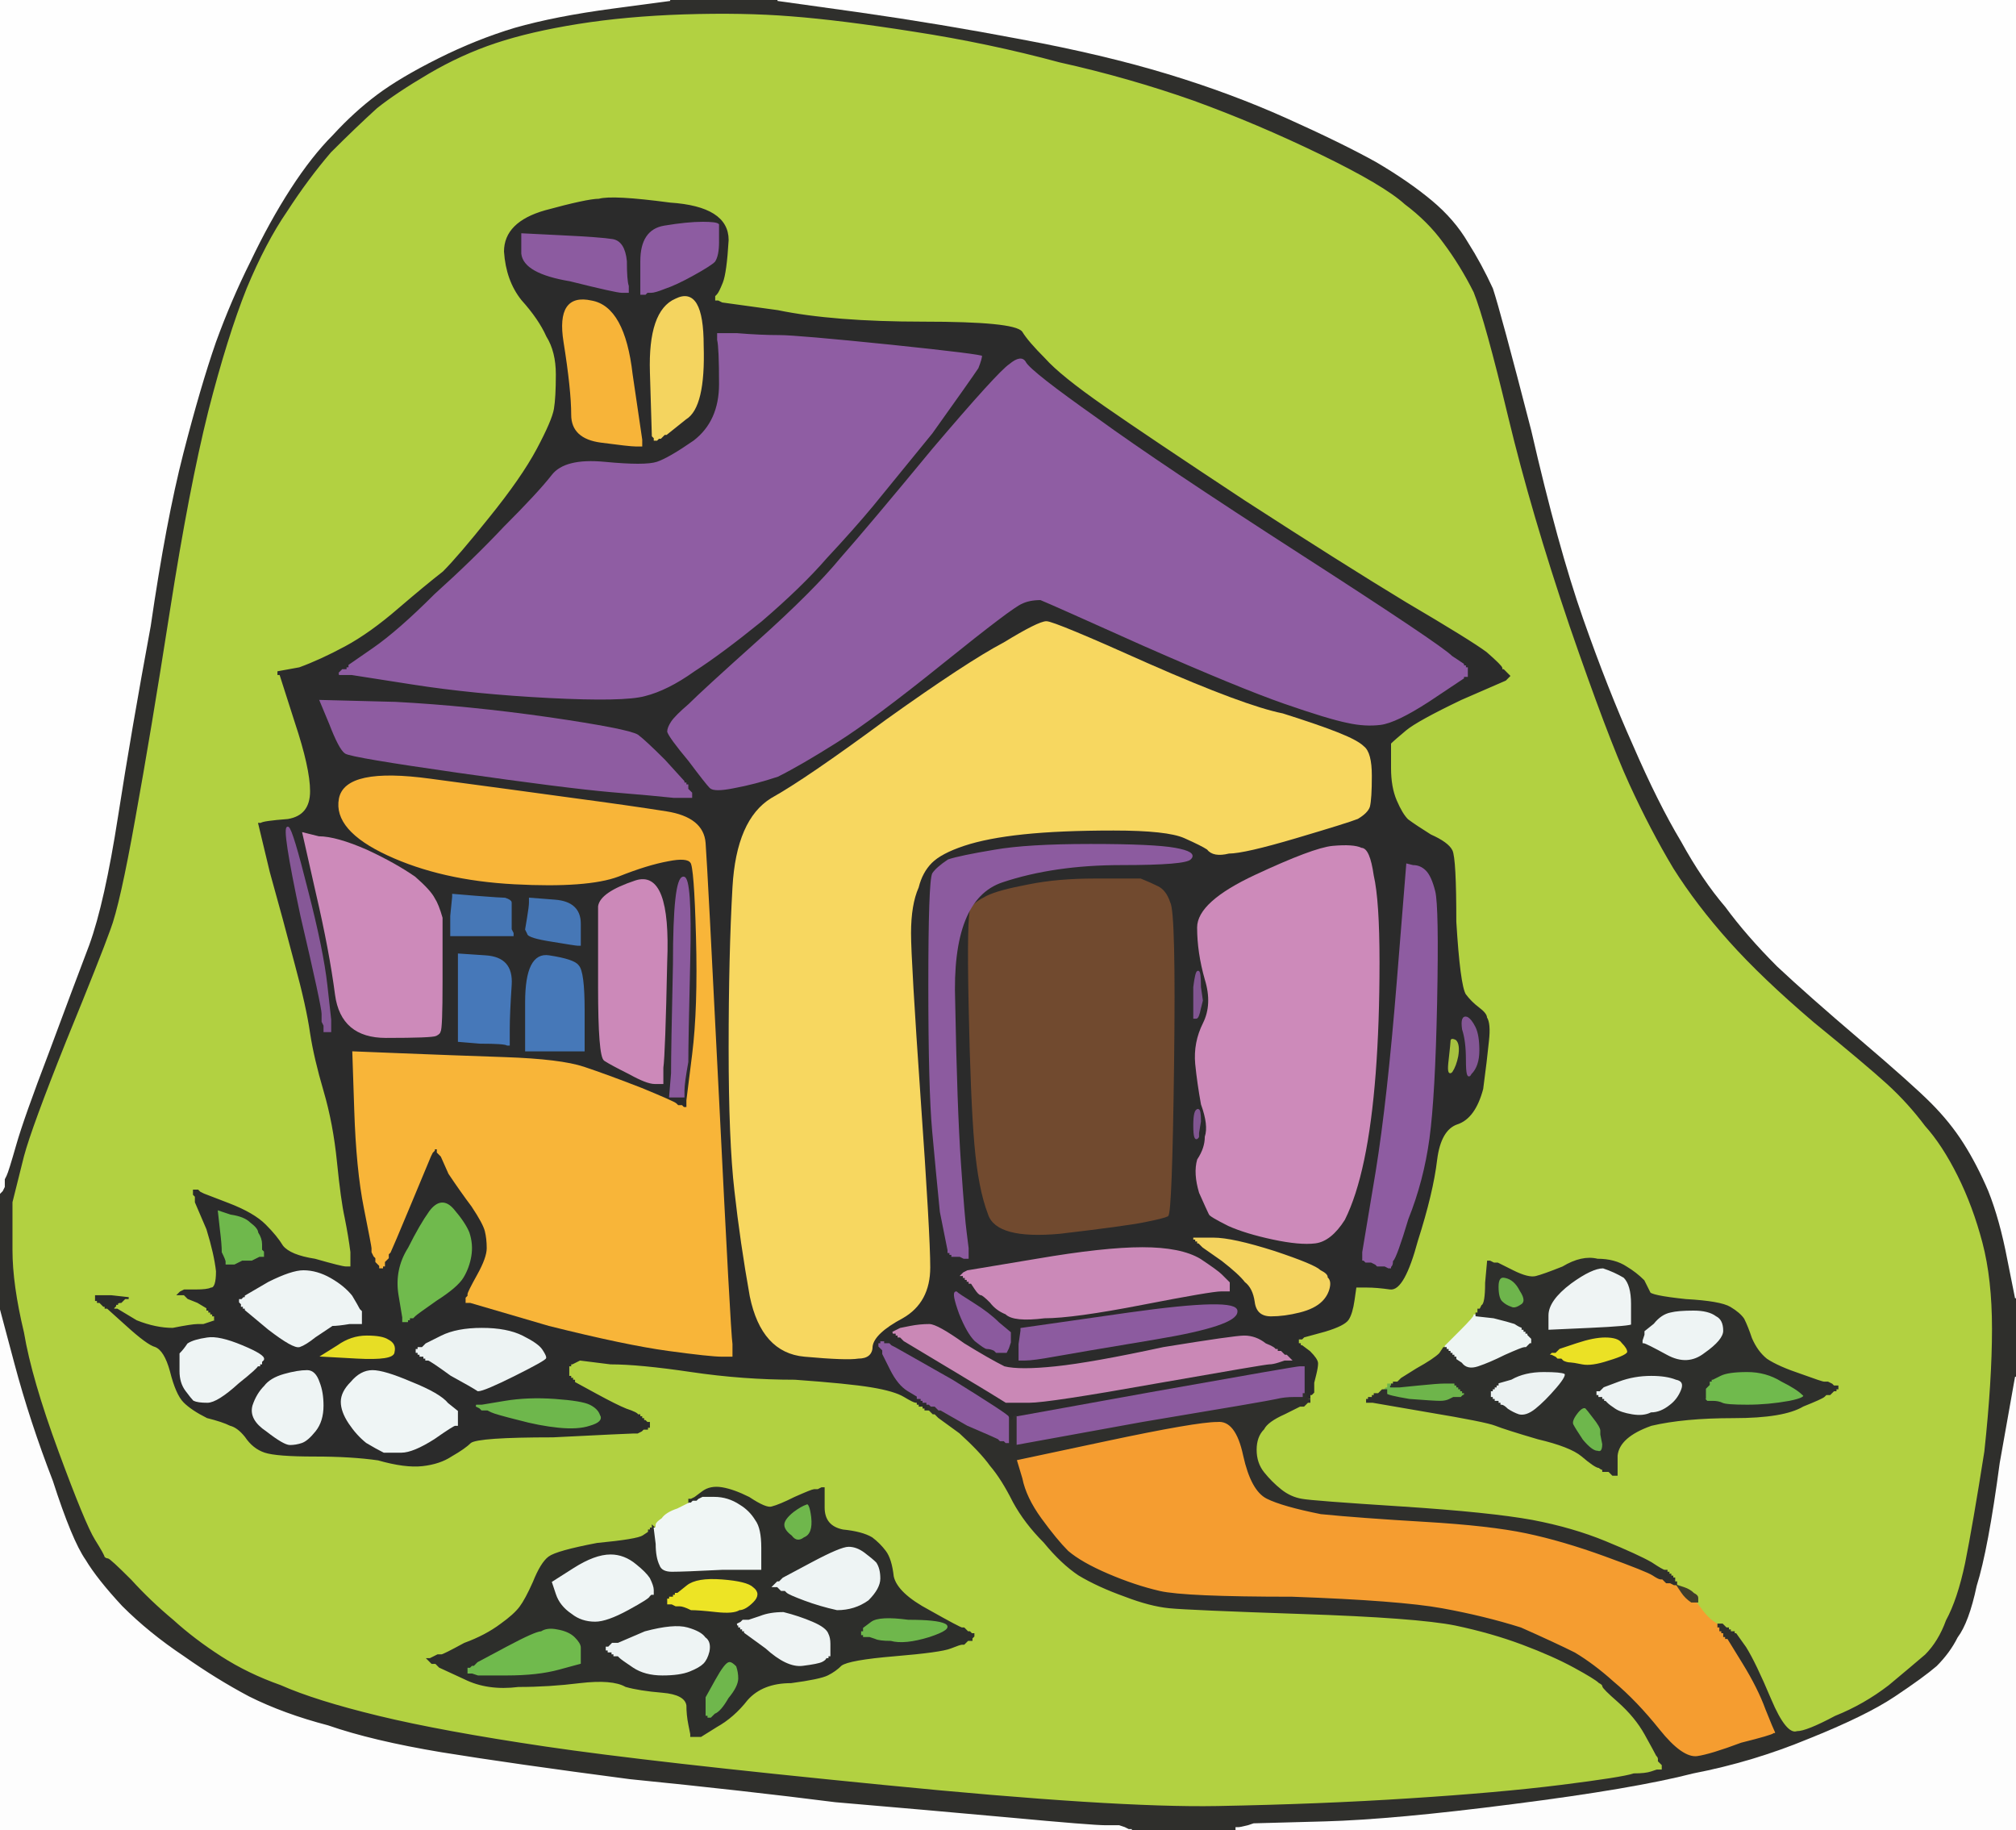
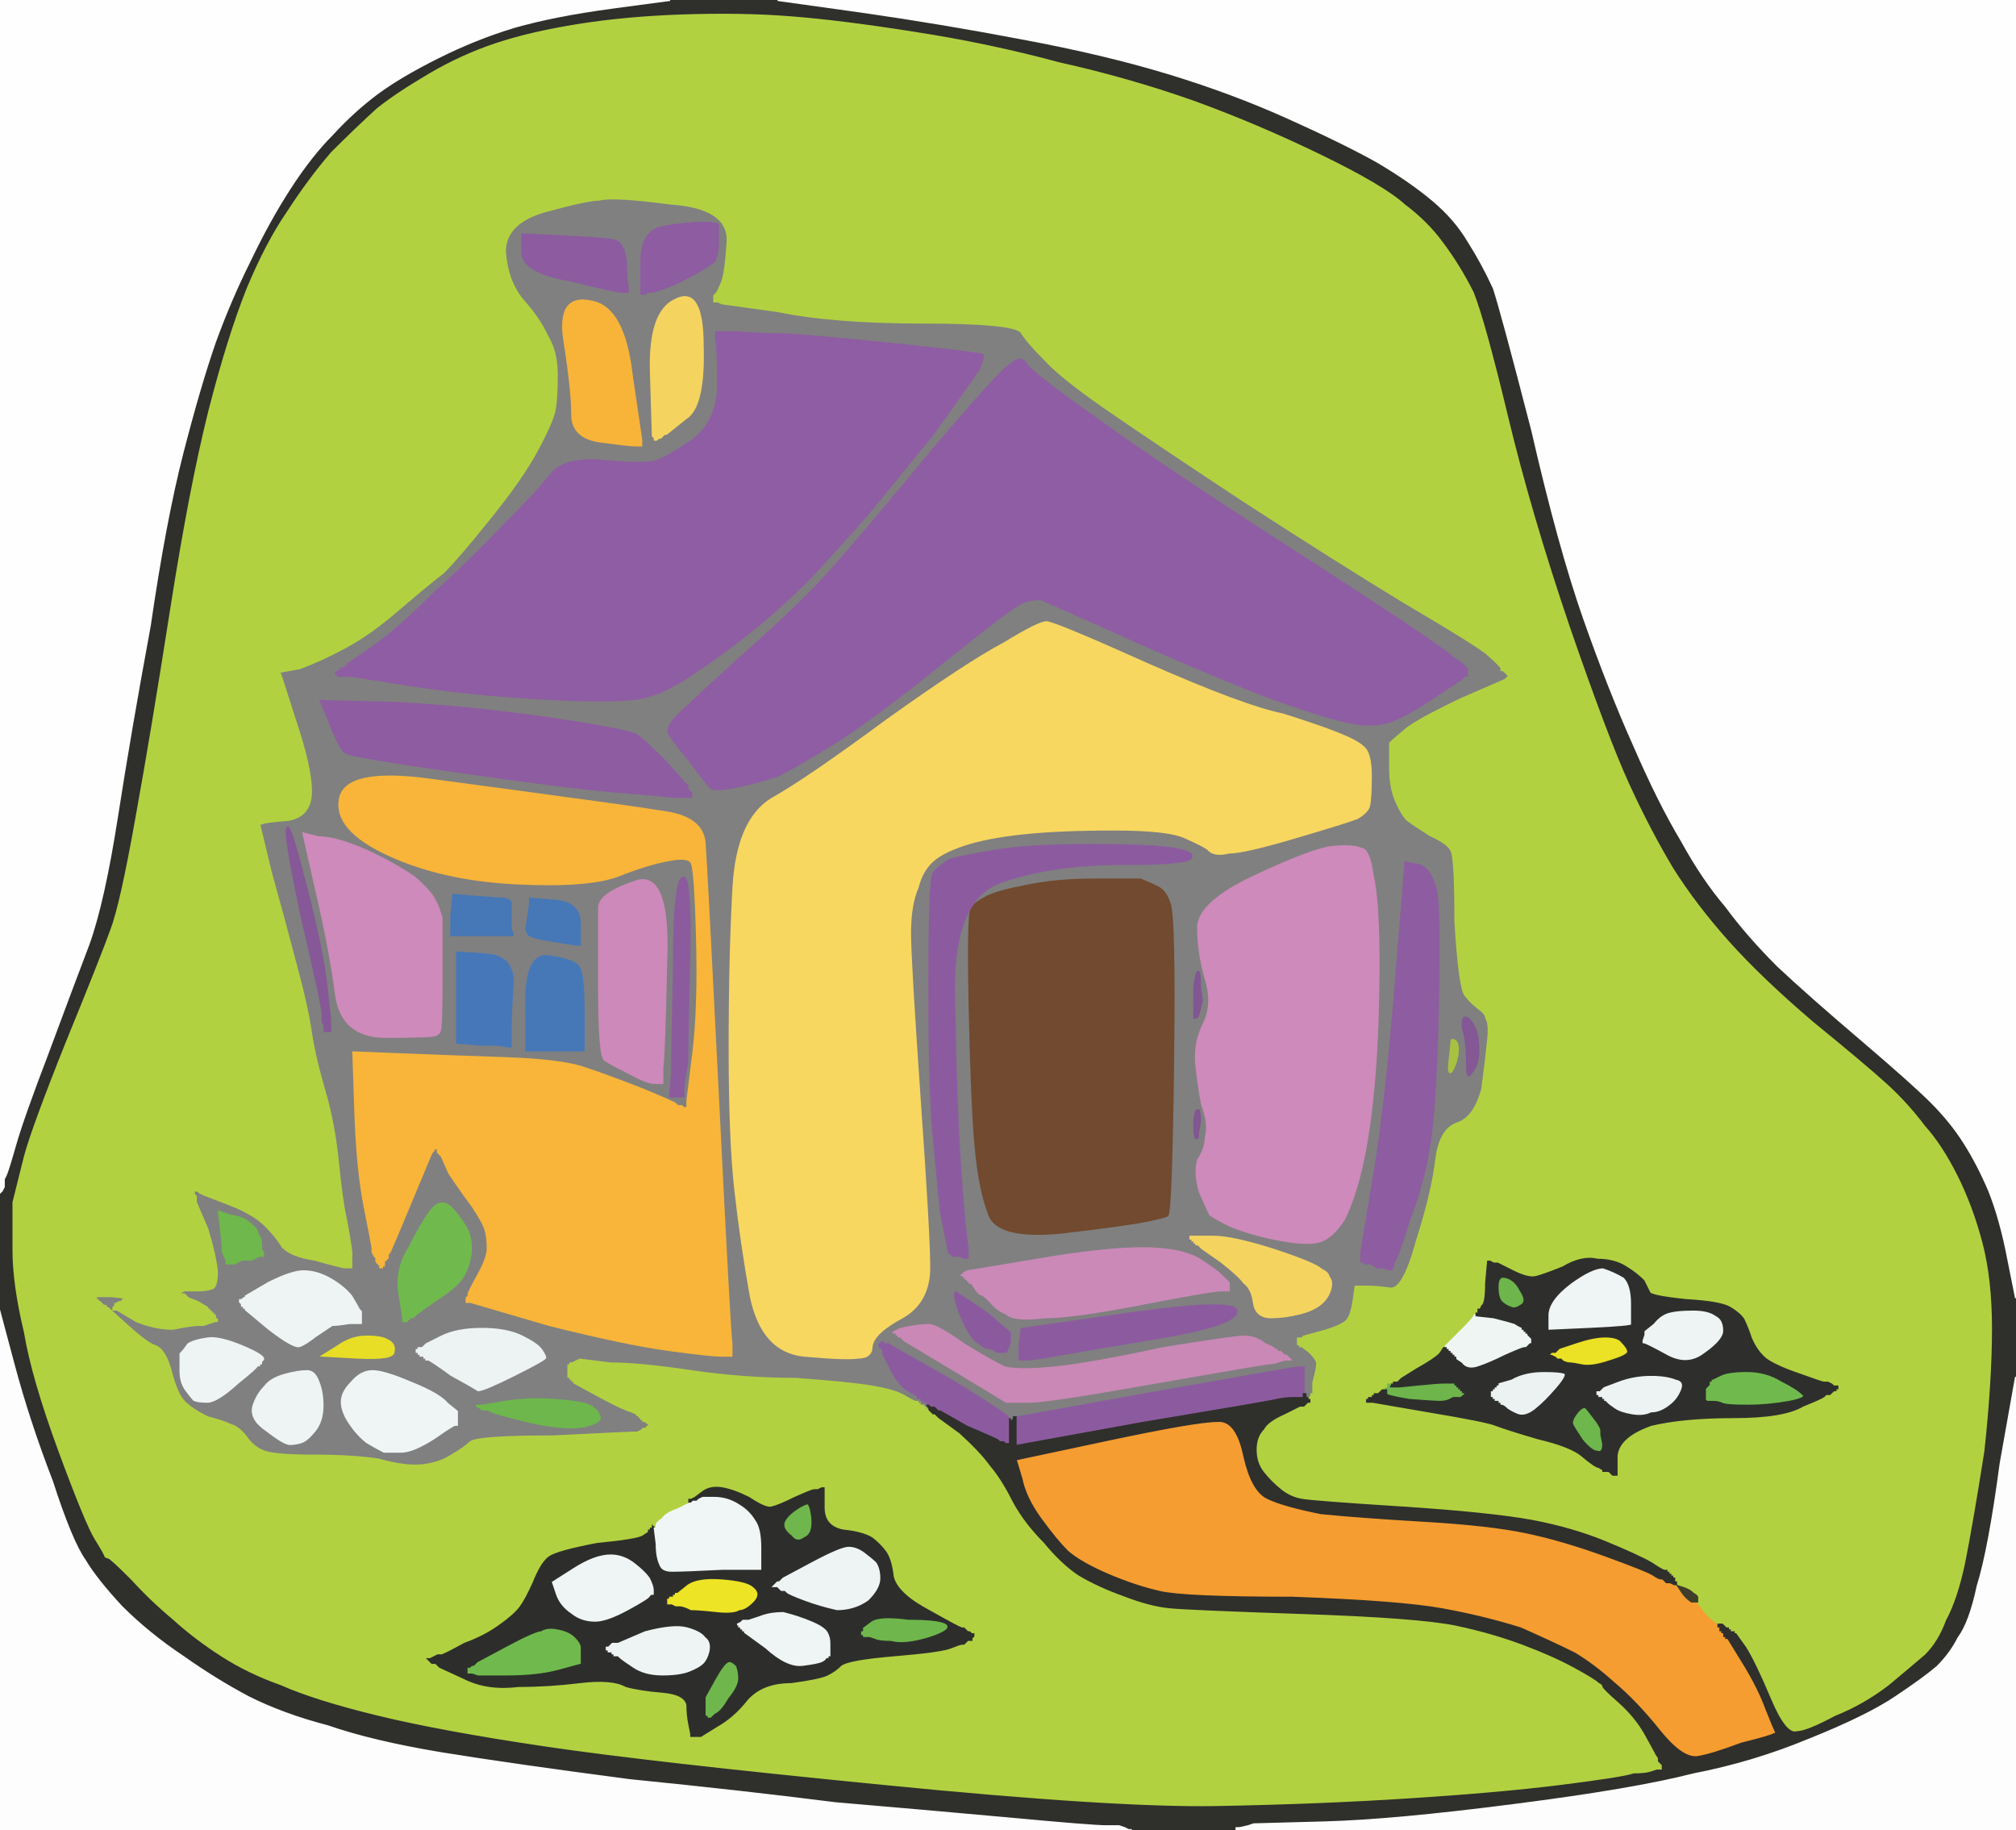
<svg xmlns="http://www.w3.org/2000/svg" width="1050" height="953">
  <rect width="100%" height="100%" fill="#808080" stroke="none" />
  <path style="opacity:1;fill:#F59D30;fill-rule:evenodd;stroke:#F59D30;stroke-width:1px;stroke-linecap:butt;stroke-linejoin:miter;stroke-opacity:1;" d="M 865 822 L 866 822 L 867 823 L 868 824 L 869 824 L 870 824 L 872 825 L 873 825 L 873 825 Q 874 825 874 826 L 874 826 L 876 829 Q 878 832 881 834 Q 884 834 884 834 L 884 834 L 887 838 Q 890 842 893 844 Q 896 846 896 846 L 896 846 L 896 846 L 895 846 L 895 847 L 896 847 L 896 848 L 896 849 L 897 849 L 897 850 L 897 850 L 898 850 L 898 851 L 898 852 L 899 852 L 899 852 L 899 853 L 900 853 L 908 866 Q 916 879 920 890 Q 924 900 925 902 L 925 903 L 924 903 Q 923 904 907 908 Q 891 914 884 915 Q 876 916 864 901 Q 852 886 840 876 Q 830 867 820 861 Q 810 856 792 848 Q 773 842 751 838 Q 729 834 673 832 Q 617 832 604 829 Q 591 826 577 820 Q 563 814 556 808 Q 550 802 542 791 Q 534 780 532 770 L 529 760 L 576 750 Q 623 740 634 740 Q 644 739 648 758 Q 652 776 660 780 Q 668 784 688 788 Q 708 790 742 792 Q 776 794 795 798 Q 814 802 836 810 Q 858 818 861 820 Q 864 822 865 822 z  " />
  <path style="opacity:1;fill:#4678B9;fill-rule:evenodd;stroke:#4678B9;stroke-width:1px;stroke-linecap:butt;stroke-linejoin:miter;stroke-opacity:1;" d="M 238 520 L 238 496 L 253 497 Q 268 498 267 513 Q 266 528 266 536 L 266 545 L 264 545 Q 263 544 250 544 L 238 543 L 238 520 z  " />
  <path style="opacity:1;fill:#8E5CA1;fill-rule:evenodd;stroke:#8E5CA1;stroke-width:1px;stroke-linecap:butt;stroke-linejoin:miter;stroke-opacity:1;" d="M 727 511 L 732 449 L 736 450 Q 740 450 743 453 Q 746 456 748 464 Q 750 472 749 522 Q 748 571 745 593 Q 742 615 734 635 Q 728 655 726 657 Q 726 659 725 660 L 725 661 L 723 661 L 721 660 L 719 660 L 717 660 L 716 659 L 714 658 L 712 658 L 711 658 L 710 657 L 709 657 L 709 652 Q 710 646 716 610 Q 722 573 727 511 z  " />
  <path style="opacity:1;fill:#F4D35F;fill-rule:evenodd;stroke:#F4D35F;stroke-width:1px;stroke-linecap:butt;stroke-linejoin:miter;stroke-opacity:1;" d="M 626 650 L 626 650 L 625 649 L 624 648 L 624 648 L 624 648 L 623 648 L 623 648 L 623 647 L 622 647 L 622 647 L 622 646 L 622 646 L 622 646 L 621 646 L 621 646 L 621 645 L 620 645 L 620 645 L 620 644 L 621 644 L 622 644 L 632 644 Q 642 644 664 651 Q 685 658 688 661 Q 692 663 692 665 Q 694 667 693 671 Q 692 675 689 678 Q 685 682 677 684 Q 669 686 662 686 Q 654 686 653 678 Q 652 671 648 668 Q 645 664 636 657 Q 626 650 626 650 z  " />
  <path style="opacity:1;fill:#8F5DA3;fill-rule:evenodd;stroke:#8F5DA3;stroke-width:1px;stroke-linecap:butt;stroke-linejoin:miter;stroke-opacity:1;" d="M 373 177 L 373 173 L 384 173 Q 396 174 406 174 Q 415 174 464 179 Q 512 184 512 185 Q 512 187 510 192 Q 506 198 486 226 Q 464 253 455 264 Q 445 276 431 291 Q 418 306 397 324 Q 376 341 362 350 Q 348 360 336 363 Q 325 366 286 364 Q 247 362 215 357 L 183 352 L 180 352 L 176 352 L 176 351 L 176 351 L 175 351 L 175 350 L 175 350 L 176 350 L 176 350 L 176 350 L 177 349 L 178 348 L 179 348 L 180 348 L 180 347 L 180 347 L 181 347 L 181 346 L 194 337 Q 207 328 226 309 Q 246 291 262 274 Q 280 256 287 247 Q 294 238 315 240 Q 336 242 342 240 Q 348 238 361 229 Q 374 219 374 200 Q 374 181 373 177 z  " />
-   <path style="opacity:1;fill:#B2D141;fill-rule:evenodd;stroke:#B2D141;stroke-width:1px;stroke-linecap:butt;stroke-linejoin:miter;stroke-opacity:1;" d="M 909 858 L 904 851 L 903 851 L 903 850 L 902 850 L 901 850 L 901 849 L 900 849 L 900 849 L 900 848 L 900 848 L 900 848 L 899 848 L 899 848 L 898 847 L 897 846 L 897 846 L 896 846 L 896 846 L 896 846 L 896 846 Q 896 846 893 844 Q 890 842 887 838 L 884 834 L 884 832 Q 884 831 882 830 Q 880 828 877 827 L 874 826 L 874 826 Q 874 825 873 825 L 873 825 L 873 824 L 872 824 L 872 823 L 872 822 L 871 822 L 871 822 L 871 821 L 870 821 L 870 821 L 870 820 L 870 820 L 870 820 L 869 820 L 869 820 L 869 819 L 868 819 L 868 819 L 868 818 L 867 818 Q 866 818 860 814 Q 853 810 836 803 Q 819 796 798 792 Q 776 788 730 785 Q 683 782 678 781 Q 672 780 667 776 Q 662 772 658 767 Q 654 762 654 755 Q 654 748 658 744 Q 660 740 669 736 L 677 732 L 678 732 L 679 732 L 680 731 L 681 730 L 681 730 L 682 730 L 682 729 L 682 728 L 682 728 Q 682 728 683 727 L 683 726 L 684 726 Q 684 726 684 725 L 684 725 L 684 722 L 684 720 L 685 716 Q 686 712 686 710 Q 686 708 682 704 L 678 701 L 677 701 L 677 700 L 677 700 L 676 700 L 676 698 L 676 697 L 678 697 L 679 696 L 690 693 Q 700 690 702 687 Q 704 684 705 677 L 706 670 L 706 670 L 706 670 L 712 670 Q 717 670 724 671 Q 731 672 738 646 Q 746 621 748 604 Q 750 588 759 585 Q 768 582 772 567 Q 774 552 775 542 Q 776 533 774 530 Q 774 528 770 525 Q 766 522 763 518 Q 760 513 758 480 Q 758 447 756 443 Q 754 439 745 435 Q 737 430 733 427 Q 730 424 727 417 Q 724 410 724 400 Q 724 389 724 387 Q 726 385 732 380 Q 738 375 761 364 L 784 354 L 785 353 L 786 352 L 786 352 L 786 352 L 785 351 L 784 350 L 784 350 L 784 350 L 783 349 L 782 349 L 782 348 Q 782 347 774 340 Q 766 334 732 314 Q 699 294 648 261 Q 598 228 575 212 Q 552 196 544 187 Q 535 178 532 173 Q 528 168 481 168 Q 434 168 405 162 L 376 158 L 374 157 L 372 157 L 372 156 L 372 154 L 373 153 Q 374 152 376 147 Q 378 142 379 125 Q 379 108 349 106 Q 319 102 312 104 Q 306 104 284 110 Q 263 116 263 131 Q 264 146 272 156 Q 281 166 285 175 Q 290 183 290 195 Q 290 207 289 213 Q 288 219 280 234 Q 272 249 255 270 Q 239 290 231 298 Q 222 305 208 317 Q 193 330 180 337 Q 167 344 156 348 L 145 350 L 145 351 L 146 351 L 154 376 Q 162 400 162 412 Q 162 425 150 427 Q 137 428 136 429 L 135 429 L 141 454 Q 148 479 154 502 Q 160 524 162 538 Q 164 551 169 568 Q 174 585 176 605 Q 178 625 180 634 Q 182 644 183 652 L 183 660 L 180 660 Q 178 660 164 656 Q 151 654 147 649 Q 144 644 138 638 Q 132 632 119 627 L 106 622 L 104 621 L 103 620 L 102 620 L 101 620 L 101 622 L 102 623 L 102 624 L 102 626 L 108 640 Q 112 653 113 662 Q 113 671 110 671 Q 108 672 102 672 L 96 672 L 94 673 L 93 674 L 94 674 L 96 674 L 97 675 L 98 676 L 103 678 Q 108 681 108 681 L 108 682 L 108 682 L 108 682 L 109 682 L 109 682 L 109 683 L 110 683 L 110 683 L 110 684 L 110 684 L 110 684 L 111 684 L 111 684 L 111 685 L 112 685 L 112 686 L 112 687 L 113 687 L 113 688 L 113 688 L 112 688 L 112 688 L 112 688 L 109 689 L 106 690 L 103 690 Q 100 690 90 692 Q 81 692 71 688 L 61 682 L 60 682 L 59 682 L 59 681 L 60 680 L 60 680 L 60 680 L 60 679 L 60 679 L 61 679 Q 61 678 63 678 L 65 676 L 66 676 L 67 676 L 58 675 L 50 675 L 50 676 L 50 677 L 51 677 L 51 678 L 51 678 L 52 678 L 52 678 L 52 678 L 53 679 L 54 680 L 54 680 L 54 680 L 55 680 L 55 680 L 55 681 L 56 681 L 66 690 Q 77 700 81 701 Q 86 703 89 714 Q 92 726 96 730 Q 100 734 108 738 Q 116 740 120 742 Q 124 743 128 748 Q 132 754 138 756 Q 144 758 164 758 Q 183 758 197 760 Q 211 764 220 763 Q 229 762 235 758 Q 242 754 245 751 Q 249 748 288 748 Q 328 746 330 746 L 332 746 L 334 745 L 335 744 L 336 744 L 337 744 L 337 743 L 338 743 L 338 742 L 338 741 L 337 741 L 336 740 L 336 740 L 336 740 L 335 740 L 335 740 L 335 739 L 334 739 L 334 739 L 334 738 L 334 738 L 334 738 L 333 738 L 333 738 L 333 737 L 332 737 L 332 737 Q 332 736 326 734 Q 321 732 310 726 L 299 720 L 299 719 L 298 719 L 298 719 L 298 718 L 298 718 L 298 718 L 297 718 L 297 718 L 297 717 L 296 717 L 296 716 L 296 715 L 296 714 L 296 712 L 296 712 L 296 712 L 296 711 L 296 711 L 297 711 L 297 710 L 297 710 L 298 710 L 298 710 L 298 710 L 300 709 L 302 708 L 318 710 Q 333 710 360 714 Q 387 718 414 718 Q 442 720 454 722 Q 466 724 471 727 Q 476 730 477 730 L 478 730 L 478 731 L 478 731 L 479 731 L 479 732 L 480 732 L 481 732 L 481 733 L 482 733 L 482 733 L 482 734 L 483 734 L 484 734 L 484 734 L 484 734 L 485 735 L 486 736 L 486 736 L 486 736 L 487 736 L 487 736 L 488 737 L 489 738 L 500 746 Q 511 756 516 763 Q 522 770 528 782 Q 534 793 544 803 Q 553 814 562 820 Q 572 826 586 831 Q 599 836 609 837 Q 619 838 678 840 Q 738 842 758 846 Q 777 850 793 856 Q 809 862 820 868 Q 831 874 833 876 Q 835 877 835 878 Q 835 879 843 886 Q 852 894 857 903 Q 862 912 863 914 Q 864 915 864 916 L 864 917 L 865 918 L 866 919 L 866 920 L 866 921 L 867 921 L 867 922 L 865 922 L 863 922 L 860 923 Q 857 924 851 924 Q 845 926 813 930 Q 781 934 734 937 Q 688 940 634 941 Q 581 942 460 930 Q 338 918 284 910 Q 230 902 197 894 Q 164 886 146 878 Q 129 872 115 863 Q 101 854 90 844 Q 78 834 68 823 Q 57 812 56 812 Q 55 812 54 811 Q 54 810 49 802 Q 44 794 30 756 Q 16 718 12 694 Q 6 669 6 651 Q 6 633 6 626 Q 8 618 12 602 Q 16 587 34 542 Q 52 498 57 484 Q 62 471 70 426 Q 78 382 88 318 Q 98 254 108 214 Q 118 175 128 150 Q 138 126 149 110 Q 160 93 172 79 Q 185 66 196 56 Q 206 48 223 38 Q 240 28 258 22 Q 276 16 301 12 Q 326 8 356 7 Q 387 6 412 8 Q 438 10 476 16 Q 515 22 552 32 Q 588 40 622 52 Q 655 64 688 80 Q 721 96 732 106 Q 744 115 752 126 Q 761 138 768 152 Q 774 167 786 217 Q 798 267 818 326 Q 838 384 849 408 Q 860 432 872 452 Q 884 471 901 490 Q 918 509 945 532 Q 972 554 983 564 Q 994 574 1003 586 Q 1012 596 1020 612 Q 1028 628 1033 647 Q 1038 666 1038 692 Q 1038 719 1034 756 Q 1028 794 1024 814 Q 1020 833 1014 844 Q 1010 855 1003 862 Q 996 868 984 878 Q 971 888 956 894 Q 941 902 936 902 Q 930 904 922 885 Q 914 866 909 858 z  M 950 720 L 952 720 L 954 721 L 955 722 L 956 722 L 957 722 L 957 723 L 956 723 L 956 723 L 956 724 L 956 724 L 956 724 L 955 724 L 955 724 L 954 725 L 953 726 L 952 726 L 951 726 L 950 727 Q 949 728 939 732 Q 929 738 903 738 Q 877 738 860 742 Q 843 748 842 758 L 842 768 L 841 768 L 840 768 L 839 767 L 838 766 L 836 766 L 835 766 L 835 765 Q 834 765 833 764 Q 831 764 824 758 Q 818 753 801 749 Q 784 744 779 742 Q 774 740 744 735 L 715 730 L 714 730 L 712 730 L 712 729 L 712 729 L 713 729 L 713 728 L 714 728 L 715 728 L 715 727 L 716 727 L 716 727 L 716 726 L 717 726 L 718 726 L 719 725 L 720 724 L 720 724 L 720 724 L 721 724 L 721 724 L 721 724 L 721 724 L 722 723 Q 723 722 724 722 L 724 722 L 724 722 Q 724 722 724 721 L 725 721 L 725 721 L 726 721 L 726 721 L 726 720 L 727 720 L 728 720 L 729 719 L 730 718 L 738 713 Q 747 708 750 705 Q 752 702 752 702 L 753 702 L 753 701 L 754 700 L 761 693 Q 768 686 768 685 L 769 685 L 769 685 L 769 684 L 769 684 L 770 684 L 770 683 L 770 682 L 771 682 Q 771 682 772 680 Q 774 679 774 668 L 775 657 L 776 657 L 778 658 L 779 658 L 780 658 L 788 662 Q 796 666 800 665 Q 804 664 814 660 Q 824 654 832 656 Q 841 656 847 660 Q 852 663 856 667 Q 858 671 859 673 Q 859 675 878 677 Q 896 678 901 681 Q 906 684 908 687 Q 910 691 912 697 Q 915 704 920 708 Q 926 712 938 716 Q 949 720 950 720 z  M 424 776 L 426 776 L 428 775 L 429 775 L 429 785 Q 429 795 439 797 Q 449 798 454 801 Q 458 804 461 808 Q 464 812 465 821 Q 467 830 484 839 Q 500 848 501 848 L 502 848 L 503 849 L 504 850 L 504 850 L 504 850 L 505 850 L 505 850 L 506 851 L 507 851 L 507 852 L 506 853 L 506 853 L 506 854 L 505 854 L 504 854 L 503 855 L 502 856 L 501 856 Q 500 856 495 858 Q 490 860 466 862 Q 442 864 438 867 Q 435 870 431 872 Q 427 874 412 876 Q 397 876 389 885 Q 382 894 373 899 L 365 904 L 364 904 L 363 904 L 362 904 L 360 904 L 360 903 L 360 903 L 359 898 Q 358 893 358 888 Q 357 882 345 881 Q 333 880 326 878 Q 319 874 302 876 Q 286 878 270 878 Q 254 880 242 874 L 229 868 L 228 867 L 227 866 L 226 866 L 225 866 L 224 865 L 223 864 L 223 864 L 224 864 L 224 864 L 224 864 L 226 863 L 228 862 L 230 862 Q 231 862 242 856 Q 253 852 261 846 Q 268 841 271 837 Q 274 833 278 824 Q 282 814 286 811 Q 290 808 311 804 Q 332 802 335 800 L 338 798 L 338 797 L 338 797 L 339 797 L 339 796 L 339 796 L 340 796 L 340 796 L 340 796 L 340 795 L 340 795 L 341 796 L 341 796 L 341 796 Q 342 796 342 794 Q 342 793 345 791 Q 347 788 353 786 L 359 783 L 359 782 L 359 781 L 360 781 L 362 780 L 362 780 L 362 780 L 366 777 Q 370 774 376 775 Q 382 776 390 780 Q 399 786 402 785 Q 406 784 414 780 Q 423 776 424 776 z  " />
-   <path style="opacity:1;fill:#2B2B2B;fill-rule:evenodd;stroke:#2B2B2B;stroke-width:1px;stroke-linecap:butt;stroke-linejoin:miter;stroke-opacity:1;" d="M 373 153 L 372 154 L 372 156 L 372 157 L 374 157 L 376 158 L 405 162 Q 434 168 481 168 Q 528 168 532 173 Q 535 178 544 187 Q 552 196 575 212 Q 598 228 648 261 Q 699 294 732 314 Q 766 334 774 340 Q 782 347 782 348 L 782 349 L 783 349 L 784 350 L 784 350 L 784 350 L 785 351 L 786 352 L 786 352 L 786 352 L 785 353 L 784 354 L 761 364 Q 738 375 732 380 Q 726 385 724 387 Q 724 389 724 400 Q 724 410 727 417 Q 730 424 733 427 Q 737 430 745 435 Q 754 439 756 443 Q 758 447 758 480 Q 760 513 763 518 Q 766 522 770 525 Q 774 528 774 530 Q 776 533 775 542 Q 774 552 772 567 Q 768 582 759 585 Q 750 588 748 604 Q 746 621 738 646 Q 731 672 724 671 Q 717 670 712 670 L 706 670 L 706 670 L 706 670 L 705 677 Q 704 684 702 687 Q 700 690 690 693 L 679 696 L 678 697 L 676 697 L 676 698 L 676 700 L 677 700 L 677 700 L 677 701 L 678 701 L 682 704 Q 686 708 686 710 Q 686 712 685 716 L 684 720 L 684 722 L 684 725 L 684 725 L 684 725 L 683 726 L 683 726 L 683 726 L 682 726 L 682 727 L 682 728 L 681 728 L 680 728 L 680 727 L 680 726 L 679 726 L 679 726 L 679 719 L 679 712 L 677 712 Q 675 712 602 725 L 530 738 L 530 738 L 529 738 L 529 738 L 528 738 L 528 738 L 528 738 L 528 739 L 528 739 L 527 740 L 526 741 L 526 740 L 526 739 L 525 739 L 525 739 L 525 738 Q 525 737 496 719 L 466 702 L 464 701 L 463 700 L 462 700 L 460 700 L 460 699 L 460 699 L 459 699 L 459 700 L 459 700 L 458 700 L 458 700 L 458 700 L 458 701 L 458 701 L 459 702 L 460 703 L 460 704 L 460 705 L 464 713 Q 468 721 473 724 Q 478 727 478 727 L 478 728 L 479 728 L 480 728 L 480 729 L 480 729 L 481 729 L 481 730 L 482 730 L 483 730 L 483 731 L 483 731 L 483 732 L 484 733 L 484 734 L 484 734 L 483 734 L 482 734 L 482 733 L 482 733 L 481 733 L 481 732 L 480 732 L 479 732 L 479 731 L 478 731 L 478 731 L 478 730 L 477 730 Q 476 730 471 727 Q 466 724 454 722 Q 442 720 414 718 Q 387 718 360 714 Q 333 710 318 710 L 302 708 L 300 709 L 298 710 L 298 710 L 298 710 L 297 710 L 297 710 L 297 711 L 296 711 L 296 711 L 296 712 L 296 712 L 296 712 L 296 714 L 296 715 L 296 716 L 296 717 L 297 717 L 297 718 L 297 718 L 298 718 L 298 718 L 298 718 L 298 719 L 298 719 L 299 719 L 299 720 L 310 726 Q 321 732 326 734 Q 332 736 332 737 L 332 737 L 333 737 L 333 738 L 333 738 L 334 738 L 334 738 L 334 738 L 334 739 L 334 739 L 335 739 L 335 740 L 335 740 L 336 740 L 336 740 L 336 740 L 337 741 L 338 741 L 338 742 L 338 743 L 337 743 L 337 744 L 336 744 L 335 744 L 334 745 L 332 746 L 330 746 Q 328 746 288 748 Q 249 748 245 751 Q 242 754 235 758 Q 229 762 220 763 Q 211 764 197 760 Q 183 758 164 758 Q 144 758 138 756 Q 132 754 128 748 Q 124 743 120 742 Q 116 740 108 738 Q 100 734 96 730 Q 92 726 89 714 Q 86 703 81 701 Q 77 700 66 690 L 56 681 L 55 681 L 55 680 L 55 680 L 54 680 L 54 680 L 54 680 L 53 679 L 52 678 L 52 678 L 52 678 L 51 678 L 51 678 L 51 677 L 50 677 L 50 676 L 50 675 L 58 675 L 67 676 L 66 676 L 65 676 L 63 678 Q 61 678 61 679 L 60 679 L 60 679 L 60 680 L 60 680 L 60 680 L 59 681 L 59 682 L 60 682 L 61 682 L 71 688 Q 81 692 90 692 Q 100 690 103 690 L 106 690 L 109 689 L 112 688 L 112 688 L 112 688 L 113 688 L 113 688 L 113 687 L 112 687 L 112 686 L 112 685 L 111 685 L 111 684 L 111 684 L 110 684 L 110 684 L 110 684 L 110 683 L 110 683 L 109 683 L 109 682 L 109 682 L 108 682 L 108 682 L 108 682 L 108 681 Q 108 681 103 678 L 98 676 L 97 675 L 96 674 L 94 674 L 93 674 L 94 673 L 96 672 L 102 672 Q 108 672 110 671 Q 113 671 113 662 Q 112 653 108 640 L 102 626 L 102 624 L 102 623 L 101 622 L 101 620 L 102 620 L 103 620 L 104 621 L 106 622 L 119 627 Q 132 632 138 638 Q 144 644 147 649 Q 151 654 164 656 Q 178 660 180 660 L 183 660 L 183 652 Q 182 644 180 634 Q 178 625 176 605 Q 174 585 169 568 Q 164 551 162 538 Q 160 524 154 502 Q 148 479 141 454 L 135 429 L 136 429 Q 137 428 150 427 Q 162 425 162 412 Q 162 400 154 376 L 146 351 L 145 351 L 145 350 L 156 348 Q 167 344 180 337 Q 193 330 208 317 Q 222 305 231 298 Q 239 290 255 270 Q 272 249 280 234 Q 288 219 289 213 Q 290 207 290 195 Q 290 183 285 175 Q 281 166 272 156 Q 264 146 263 131 Q 263 116 284 110 Q 306 104 312 104 Q 319 102 349 106 Q 379 108 379 125 Q 378 142 376 147 Q 374 152 373 153 z  M 339 152 L 337 152 L 336 153 L 334 153 L 334 136 Q 334 120 346 118 Q 358 116 366 116 Q 373 116 374 117 Q 374 118 374 126 Q 374 133 372 136 Q 370 138 361 143 Q 352 148 346 150 Q 341 152 339 152 z  M 272 132 L 272 122 L 292 123 Q 313 124 319 125 Q 325 126 326 136 Q 326 146 327 149 L 327 152 L 324 152 Q 321 152 297 146 Q 273 142 272 132 z  M 347 226 L 346 226 L 346 226 L 346 226 L 345 227 L 344 228 L 344 228 L 344 228 L 343 228 L 343 228 L 342 229 L 341 229 L 341 228 L 340 227 L 339 194 Q 338 162 352 156 Q 366 149 366 180 Q 367 212 357 218 Q 347 226 347 226 z  M 329 195 L 334 229 L 334 230 L 334 232 L 331 232 Q 328 232 313 230 Q 298 228 298 216 Q 298 203 294 178 Q 290 153 308 157 Q 325 160 329 195 z  M 373 177 L 373 173 L 384 173 Q 396 174 406 174 Q 415 174 464 179 Q 512 184 512 185 Q 512 187 510 192 Q 506 198 486 226 Q 464 253 455 264 Q 445 276 431 291 Q 418 306 397 324 Q 376 341 362 350 Q 348 360 336 363 Q 325 366 286 364 Q 247 362 215 357 L 183 352 L 180 352 L 176 352 L 176 351 L 176 351 L 175 351 L 175 350 L 175 350 L 176 350 L 176 350 L 176 350 L 177 349 L 178 348 L 179 348 L 180 348 L 180 347 L 180 347 L 181 347 L 181 346 L 194 337 Q 207 328 226 309 Q 246 291 262 274 Q 280 256 287 247 Q 294 238 315 240 Q 336 242 342 240 Q 348 238 361 229 Q 374 219 374 200 Q 374 181 373 177 z  M 756 342 L 762 346 L 762 347 L 762 347 L 763 347 L 763 348 L 763 348 L 764 348 L 764 348 L 764 348 L 764 349 L 764 349 L 764 350 L 764 351 L 764 351 L 764 352 L 763 352 L 762 352 L 762 353 Q 762 353 744 365 Q 727 376 719 377 Q 711 378 702 376 Q 692 374 669 366 Q 646 358 596 336 Q 547 314 542 312 Q 536 312 532 314 Q 527 316 491 345 Q 455 374 436 386 Q 417 398 405 404 Q 393 408 382 410 Q 372 412 370 410 Q 368 408 359 396 Q 349 384 348 381 Q 348 379 350 376 Q 352 373 359 367 Q 366 360 395 334 Q 424 308 438 291 Q 453 274 486 234 Q 520 194 526 190 Q 532 185 534 189 Q 537 194 571 218 Q 604 242 677 289 Q 750 336 756 342 z  M 545 324 Q 549 324 598 346 Q 648 368 668 372 Q 687 378 697 382 Q 707 386 710 389 Q 714 392 714 404 Q 714 416 713 420 Q 712 423 707 426 Q 702 428 675 436 Q 648 444 640 444 Q 632 446 629 442 Q 626 440 617 436 Q 608 432 580 432 Q 552 432 533 434 Q 514 436 502 440 Q 490 444 485 449 Q 480 454 478 462 Q 474 471 474 486 Q 474 500 479 572 Q 484 643 484 660 Q 484 678 470 686 Q 455 694 454 701 Q 454 707 447 707 Q 441 708 419 706 Q 397 704 391 675 Q 386 647 383 620 Q 380 594 380 546 Q 380 497 382 462 Q 384 427 402 416 Q 420 406 462 375 Q 504 345 523 335 Q 541 324 545 324 z  M 172 377 L 167 365 L 206 366 Q 244 368 286 374 Q 327 380 332 383 Q 336 386 346 396 Q 356 407 356 407 L 356 408 L 356 408 L 356 408 L 357 408 L 357 408 L 357 409 L 358 409 L 358 410 L 358 411 L 359 412 L 360 413 L 360 414 L 360 415 L 351 415 Q 342 414 318 412 Q 295 410 239 402 Q 183 394 180 392 Q 177 390 172 377 z  M 381 700 L 381 706 L 376 706 Q 370 706 348 703 Q 326 700 286 690 L 245 678 L 244 678 L 243 678 L 243 676 L 244 675 L 244 674 Q 244 673 249 664 Q 254 655 254 650 Q 254 645 253 641 Q 252 637 246 628 Q 240 620 234 611 L 230 602 L 229 601 L 228 600 L 228 599 L 228 598 L 227 598 L 227 598 L 227 597 L 226 597 L 226 598 L 226 599 L 225 600 L 224 602 L 214 626 Q 204 650 203 652 L 202 653 L 202 654 L 202 655 L 201 656 L 200 657 L 200 658 L 200 659 L 199 659 L 199 660 L 198 660 L 198 660 L 198 659 L 198 659 L 197 658 L 196 657 L 196 656 L 196 655 L 195 654 L 194 652 L 194 650 Q 194 649 190 629 Q 186 609 185 578 L 184 548 L 209 549 Q 234 550 263 551 Q 292 552 304 556 Q 316 560 334 567 Q 351 574 352 575 L 353 576 L 354 576 L 355 576 L 356 577 L 358 577 L 358 575 L 358 573 L 361 549 Q 364 525 363 488 Q 362 451 360 449 Q 358 446 348 448 Q 337 450 322 456 Q 306 462 268 460 Q 230 458 202 445 Q 174 432 177 416 Q 180 400 224 406 Q 269 412 298 416 Q 328 420 347 423 Q 366 426 367 439 Q 368 452 374 572 Q 380 693 381 700 z  M 170 513 L 172 531 L 172 534 L 172 537 L 170 537 L 169 537 L 169 534 L 168 532 L 168 528 Q 168 524 157 477 Q 147 430 150 431 Q 152 432 160 464 Q 168 495 170 513 z  M 165 465 L 158 434 L 166 436 Q 175 436 191 443 Q 206 450 216 457 Q 224 464 226 468 Q 228 471 230 478 Q 230 486 230 511 Q 230 536 229 537 Q 229 538 227 539 Q 225 540 201 540 Q 178 540 175 518 Q 172 495 165 465 z  M 503 642 L 504 650 L 504 652 L 504 655 L 502 655 L 500 654 L 498 654 L 496 654 L 496 653 L 496 653 L 495 653 L 495 652 L 495 652 L 494 652 L 494 652 L 494 652 L 494 651 L 494 651 L 490 631 Q 488 611 486 589 Q 484 567 484 513 Q 484 459 486 455 Q 488 452 494 448 Q 500 446 518 443 Q 535 440 568 440 Q 601 440 612 442 Q 623 444 620 447 Q 618 450 584 450 Q 549 450 522 459 Q 495 468 497 522 Q 498 577 500 606 Q 502 635 503 642 z  M 694 441 Q 705 440 709 442 Q 713 442 715 456 Q 718 469 718 501 Q 718 533 716 559 Q 714 585 710 604 Q 706 623 700 635 Q 693 646 685 647 Q 677 648 663 645 Q 649 642 640 638 Q 630 633 630 632 Q 629 630 625 621 Q 622 611 624 604 Q 628 598 628 592 Q 630 586 626 575 Q 624 564 623 554 Q 622 543 627 533 Q 632 523 628 510 Q 624 496 624 483 Q 624 470 654 456 Q 684 442 694 441 z  M 727 511 L 732 449 L 736 450 Q 740 450 743 453 Q 746 456 748 464 Q 750 472 749 522 Q 748 571 745 593 Q 742 615 734 635 Q 728 655 726 657 Q 726 659 725 660 L 725 661 L 723 661 L 721 660 L 719 660 L 717 660 L 716 659 L 714 658 L 712 658 L 711 658 L 710 657 L 709 657 L 709 652 Q 710 646 716 610 Q 722 573 727 511 z  M 345 556 L 345 564 L 341 564 Q 337 564 328 559 Q 318 554 315 552 Q 312 550 312 514 Q 312 478 312 472 Q 313 465 331 459 Q 349 453 347 501 Q 346 549 345 556 z  M 356 568 L 356 571 L 352 571 L 349 571 L 350 559 Q 350 547 351 502 Q 351 457 356 457 Q 360 457 359 500 Q 358 542 358 553 Q 356 564 356 568 z  M 570 458 Q 590 458 594 458 Q 599 460 603 462 Q 607 464 609 470 Q 612 475 611 554 Q 610 632 608 633 Q 606 634 596 636 Q 586 638 552 642 Q 519 645 515 632 Q 510 619 508 596 Q 506 573 505 524 Q 504 476 506 473 Q 508 470 514 467 Q 520 464 536 461 Q 551 458 570 458 z  M 236 467 L 236 466 L 248 467 Q 261 468 263 468 Q 266 469 266 470 Q 266 472 266 476 L 266 480 L 266 482 L 266 484 L 267 486 L 267 487 L 251 487 L 235 487 L 235 477 Q 236 467 236 467 z  M 276 470 L 276 468 L 289 469 Q 302 470 302 481 L 302 492 L 301 492 Q 300 492 288 490 Q 275 488 275 486 L 274 484 L 275 478 Q 276 472 276 470 z  M 238 520 L 238 496 L 253 497 Q 268 498 267 513 Q 266 528 266 536 L 266 545 L 264 545 Q 263 544 250 544 L 238 543 L 238 520 z  M 304 526 L 304 547 L 289 547 L 274 547 L 274 522 Q 274 496 286 498 Q 299 500 301 503 Q 304 506 304 526 z  M 625 514 L 626 521 L 625 525 Q 624 530 623 530 L 622 530 L 622 526 Q 622 521 622 514 Q 623 506 624 506 Q 625 506 625 514 z  M 762 536 Q 761 529 764 530 Q 766 531 768 535 Q 770 539 770 547 Q 770 555 766 559 Q 764 563 764 552 Q 764 542 762 536 z  M 756 542 Q 756 541 758 542 Q 760 544 759 550 Q 758 555 756 558 Q 754 560 755 552 Q 756 543 756 542 z  M 625 584 L 624 590 L 624 592 Q 622 595 622 586 Q 622 578 624 578 Q 625 578 625 584 z  M 216 685 L 215 686 L 214 686 L 213 686 L 213 687 L 212 687 L 212 687 L 212 688 L 211 688 L 210 688 L 210 687 L 210 686 L 208 674 Q 206 661 213 650 Q 219 638 224 631 Q 230 623 236 630 Q 242 637 244 642 Q 246 648 245 654 Q 244 660 241 665 Q 238 670 227 677 Q 217 684 216 685 z  M 115 640 L 114 631 L 120 633 Q 127 634 130 637 Q 134 640 134 642 Q 136 645 136 648 L 136 651 L 137 652 L 137 654 L 136 654 L 135 654 L 133 655 L 131 656 L 128 656 L 126 656 L 124 657 L 122 658 L 120 658 L 118 658 L 118 657 Q 118 656 116 652 Q 116 648 115 640 z  M 626 650 L 626 650 L 625 649 L 624 648 L 624 648 L 624 648 L 623 648 L 623 648 L 623 647 L 622 647 L 622 647 L 622 646 L 622 646 L 622 646 L 621 646 L 621 646 L 621 645 L 620 645 L 620 645 L 620 644 L 621 644 L 622 644 L 632 644 Q 642 644 664 651 Q 685 658 688 661 Q 692 663 692 665 Q 694 667 693 671 Q 692 675 689 678 Q 685 682 677 684 Q 669 686 662 686 Q 654 686 653 678 Q 652 671 648 668 Q 645 664 636 657 Q 626 650 626 650 z  M 639 667 L 640 668 L 640 670 L 640 672 L 636 672 Q 631 672 595 679 Q 559 686 544 686 Q 528 688 524 684 Q 519 682 516 678 Q 512 674 511 674 Q 510 674 508 671 L 506 668 L 506 668 L 506 668 L 505 668 L 505 668 L 505 667 L 504 667 L 504 667 L 504 666 L 504 666 L 504 666 L 503 666 L 503 666 L 503 665 L 502 665 L 502 665 L 502 664 L 502 664 L 502 664 L 501 664 L 501 664 L 502 663 L 504 662 L 540 656 Q 575 650 595 650 Q 615 650 625 656 Q 634 662 636 664 Q 638 666 639 667 z  M 187 682 L 188 683 L 188 686 L 188 689 L 182 689 Q 176 690 173 690 Q 170 692 164 696 Q 159 700 156 701 Q 153 702 140 692 L 128 682 L 128 681 L 128 681 L 127 681 L 127 680 L 127 680 L 126 680 L 126 680 L 126 680 L 126 679 L 126 679 L 125 678 L 125 677 L 126 677 L 127 676 L 127 676 L 128 676 L 128 676 L 128 676 L 128 675 L 128 675 L 140 668 Q 152 662 158 662 Q 165 662 172 666 Q 179 670 183 675 Q 186 680 187 682 z  M 520 689 L 526 694 L 526 696 L 526 699 L 525 702 L 524 704 L 524 704 L 524 704 L 522 704 L 521 704 L 520 704 L 519 704 L 518 703 Q 516 702 514 702 Q 513 702 508 698 Q 504 694 500 684 Q 496 673 498 673 Q 499 674 507 679 Q 515 684 520 689 z  M 534 708 L 531 708 L 531 700 L 532 693 L 532 693 L 532 692 L 588 684 Q 645 676 644 683 Q 644 690 602 697 Q 560 704 549 706 Q 538 708 534 708 z  M 664 703 L 664 703 L 665 703 L 665 704 L 666 704 L 667 704 L 668 705 L 669 706 L 669 706 L 670 706 L 670 706 L 670 706 L 671 707 L 672 708 L 670 708 L 669 708 L 666 709 Q 663 710 661 710 Q 659 710 602 720 Q 546 730 536 730 Q 527 730 524 730 Q 521 728 496 713 L 471 698 L 470 697 L 469 696 L 469 696 L 468 696 L 468 696 L 468 696 L 468 695 L 468 695 L 467 695 L 467 694 L 466 694 L 465 694 L 467 693 L 469 692 L 474 691 Q 479 690 484 690 Q 488 690 502 700 Q 515 708 523 712 Q 531 714 550 712 Q 569 710 606 702 Q 643 696 648 696 Q 654 696 659 700 Q 664 702 664 703 z  M 223 708 L 222 708 L 222 707 L 222 707 L 221 707 L 221 706 L 220 706 L 219 706 L 219 705 L 218 705 L 218 705 L 218 704 L 218 704 L 218 704 L 217 704 L 217 704 L 217 703 L 218 703 L 218 703 L 218 702 L 219 702 L 220 702 L 221 701 L 222 700 L 222 700 L 222 700 L 230 696 Q 238 692 251 692 Q 264 692 272 696 Q 280 700 282 703 Q 284 706 284 707 Q 284 708 268 716 Q 252 724 249 724 Q 246 722 235 716 Q 224 708 223 708 z  M 186 707 L 168 706 L 176 701 Q 183 696 191 696 Q 199 696 202 698 Q 206 700 205 704 Q 205 708 186 707 z  M 137 708 L 136 709 L 136 709 L 136 710 L 136 710 L 136 710 L 135 710 L 135 710 L 135 711 L 134 711 L 134 711 Q 134 712 124 720 Q 113 730 108 730 Q 103 730 101 729 Q 100 728 97 724 Q 94 720 94 714 Q 94 707 94 705 Q 96 703 98 700 Q 101 698 108 697 Q 114 696 126 701 Q 138 706 137 708 z  M 148 716 Q 155 714 160 714 Q 164 714 166 720 Q 168 725 168 732 Q 168 740 164 745 Q 160 750 157 751 Q 154 752 151 752 Q 148 752 139 745 Q 130 739 132 732 Q 134 726 138 722 Q 141 718 148 716 z  M 233 731 L 238 735 L 238 736 L 238 737 L 238 739 L 238 741 L 238 741 L 238 742 L 237 742 Q 236 742 226 749 Q 215 756 209 756 Q 203 756 200 756 Q 196 754 191 751 Q 186 747 182 741 Q 178 735 178 730 Q 178 725 183 720 Q 188 714 194 714 Q 200 714 214 720 Q 229 726 233 731 z  M 256 735 L 254 734 L 252 734 L 251 734 L 250 733 L 248 732 L 250 732 L 251 732 L 263 730 Q 275 728 289 729 Q 303 730 307 732 Q 311 734 312 737 Q 314 740 307 742 Q 301 744 291 743 Q 281 742 270 739 Q 258 736 256 735 z  " />
+   <path style="opacity:1;fill:#B2D141;fill-rule:evenodd;stroke:#B2D141;stroke-width:1px;stroke-linecap:butt;stroke-linejoin:miter;stroke-opacity:1;" d="M 909 858 L 904 851 L 903 851 L 903 850 L 902 850 L 901 850 L 901 849 L 900 849 L 900 849 L 900 848 L 900 848 L 900 848 L 899 848 L 899 848 L 898 847 L 897 846 L 897 846 L 896 846 L 896 846 L 896 846 L 896 846 Q 896 846 893 844 Q 890 842 887 838 L 884 834 L 884 832 Q 884 831 882 830 Q 880 828 877 827 L 874 826 L 874 826 Q 874 825 873 825 L 873 825 L 873 824 L 872 824 L 872 823 L 872 822 L 871 822 L 871 822 L 871 821 L 870 821 L 870 821 L 870 820 L 870 820 L 870 820 L 869 820 L 869 820 L 869 819 L 868 819 L 868 819 L 868 818 L 867 818 Q 866 818 860 814 Q 853 810 836 803 Q 819 796 798 792 Q 776 788 730 785 Q 683 782 678 781 Q 672 780 667 776 Q 662 772 658 767 Q 654 762 654 755 Q 654 748 658 744 Q 660 740 669 736 L 677 732 L 678 732 L 679 732 L 680 731 L 681 730 L 681 730 L 682 730 L 682 729 L 682 728 L 682 728 Q 682 728 683 727 L 683 726 L 684 726 Q 684 726 684 725 L 684 725 L 684 722 L 684 720 L 685 716 Q 686 712 686 710 Q 686 708 682 704 L 678 701 L 677 701 L 677 700 L 677 700 L 676 700 L 676 698 L 676 697 L 678 697 L 679 696 L 690 693 Q 700 690 702 687 Q 704 684 705 677 L 706 670 L 706 670 L 706 670 L 712 670 Q 717 670 724 671 Q 731 672 738 646 Q 746 621 748 604 Q 750 588 759 585 Q 768 582 772 567 Q 774 552 775 542 Q 776 533 774 530 Q 774 528 770 525 Q 766 522 763 518 Q 760 513 758 480 Q 758 447 756 443 Q 754 439 745 435 Q 737 430 733 427 Q 730 424 727 417 Q 724 410 724 400 Q 724 389 724 387 Q 726 385 732 380 Q 738 375 761 364 L 784 354 L 785 353 L 786 352 L 786 352 L 786 352 L 785 351 L 784 350 L 784 350 L 784 350 L 783 349 L 782 349 L 782 348 Q 782 347 774 340 Q 766 334 732 314 Q 699 294 648 261 Q 598 228 575 212 Q 552 196 544 187 Q 535 178 532 173 Q 528 168 481 168 Q 434 168 405 162 L 376 158 L 374 157 L 372 157 L 372 156 L 372 154 L 373 153 Q 374 152 376 147 Q 378 142 379 125 Q 379 108 349 106 Q 319 102 312 104 Q 306 104 284 110 Q 263 116 263 131 Q 264 146 272 156 Q 281 166 285 175 Q 290 183 290 195 Q 290 207 289 213 Q 288 219 280 234 Q 272 249 255 270 Q 239 290 231 298 Q 222 305 208 317 Q 193 330 180 337 Q 167 344 156 348 L 145 350 L 145 351 L 146 351 L 154 376 Q 162 400 162 412 Q 162 425 150 427 Q 137 428 136 429 L 135 429 L 141 454 Q 148 479 154 502 Q 160 524 162 538 Q 164 551 169 568 Q 174 585 176 605 Q 178 625 180 634 Q 182 644 183 652 L 183 660 L 180 660 Q 178 660 164 656 Q 151 654 147 649 Q 144 644 138 638 Q 132 632 119 627 L 106 622 L 104 621 L 103 620 L 102 620 L 101 620 L 101 622 L 102 623 L 102 624 L 102 626 L 108 640 Q 112 653 113 662 Q 113 671 110 671 Q 108 672 102 672 L 96 672 L 94 673 L 93 674 L 94 674 L 96 674 L 97 675 L 98 676 L 103 678 Q 108 681 108 681 L 108 682 L 108 682 L 108 682 L 109 682 L 109 682 L 109 683 L 110 683 L 110 683 L 110 684 L 110 684 L 110 684 L 111 684 L 111 684 L 111 685 L 112 685 L 112 686 L 112 687 L 113 687 L 113 688 L 113 688 L 112 688 L 112 688 L 112 688 L 109 689 L 106 690 L 103 690 Q 100 690 90 692 Q 81 692 71 688 L 61 682 L 60 682 L 59 682 L 59 681 L 60 680 L 60 680 L 60 680 L 60 679 L 60 679 L 61 679 Q 61 678 63 678 L 65 676 L 66 676 L 67 676 L 58 675 L 50 675 L 50 676 L 50 677 L 51 677 L 51 678 L 51 678 L 52 678 L 52 678 L 52 678 L 53 679 L 54 680 L 54 680 L 54 680 L 55 680 L 55 680 L 55 681 L 56 681 L 66 690 Q 77 700 81 701 Q 86 703 89 714 Q 92 726 96 730 Q 100 734 108 738 Q 116 740 120 742 Q 124 743 128 748 Q 132 754 138 756 Q 144 758 164 758 Q 183 758 197 760 Q 211 764 220 763 Q 229 762 235 758 Q 242 754 245 751 Q 249 748 288 748 Q 328 746 330 746 L 332 746 L 334 745 L 335 744 L 336 744 L 337 744 L 337 743 L 338 743 L 338 742 L 338 741 L 337 741 L 336 740 L 336 740 L 336 740 L 335 740 L 335 740 L 335 739 L 334 739 L 334 739 L 334 738 L 334 738 L 334 738 L 333 738 L 333 738 L 333 737 L 332 737 L 332 737 Q 332 736 326 734 Q 321 732 310 726 L 299 720 L 299 719 L 298 719 L 298 719 L 298 718 L 298 718 L 298 718 L 297 718 L 297 718 L 297 717 L 296 717 L 296 716 L 296 715 L 296 714 L 296 712 L 296 712 L 296 712 L 296 711 L 296 711 L 297 711 L 297 710 L 297 710 L 298 710 L 298 710 L 298 710 L 300 709 L 302 708 L 318 710 Q 333 710 360 714 Q 387 718 414 718 Q 442 720 454 722 Q 466 724 471 727 Q 476 730 477 730 L 478 730 L 478 731 L 478 731 L 479 731 L 479 732 L 480 732 L 481 732 L 481 733 L 482 733 L 482 733 L 482 734 L 483 734 L 484 734 L 484 734 L 484 734 L 485 735 L 486 736 L 486 736 L 486 736 L 487 736 L 487 736 L 488 737 L 489 738 L 500 746 Q 511 756 516 763 Q 522 770 528 782 Q 534 793 544 803 Q 553 814 562 820 Q 572 826 586 831 Q 599 836 609 837 Q 619 838 678 840 Q 738 842 758 846 Q 777 850 793 856 Q 809 862 820 868 Q 831 874 833 876 Q 835 877 835 878 Q 835 879 843 886 Q 852 894 857 903 Q 862 912 863 914 Q 864 915 864 916 L 864 917 L 865 918 L 866 919 L 866 920 L 866 921 L 867 921 L 867 922 L 865 922 L 863 922 L 860 923 Q 857 924 851 924 Q 845 926 813 930 Q 781 934 734 937 Q 688 940 634 941 Q 581 942 460 930 Q 338 918 284 910 Q 230 902 197 894 Q 164 886 146 878 Q 129 872 115 863 Q 101 854 90 844 Q 78 834 68 823 Q 57 812 56 812 Q 55 812 54 811 Q 54 810 49 802 Q 44 794 30 756 Q 16 718 12 694 Q 6 669 6 651 Q 6 633 6 626 Q 8 618 12 602 Q 16 587 34 542 Q 52 498 57 484 Q 62 471 70 426 Q 78 382 88 318 Q 98 254 108 214 Q 118 175 128 150 Q 138 126 149 110 Q 160 93 172 79 Q 185 66 196 56 Q 206 48 223 38 Q 240 28 258 22 Q 276 16 301 12 Q 326 8 356 7 Q 387 6 412 8 Q 438 10 476 16 Q 515 22 552 32 Q 588 40 622 52 Q 655 64 688 80 Q 721 96 732 106 Q 744 115 752 126 Q 761 138 768 152 Q 774 167 786 217 Q 798 267 818 326 Q 838 384 849 408 Q 860 432 872 452 Q 884 471 901 490 Q 918 509 945 532 Q 972 554 983 564 Q 994 574 1003 586 Q 1012 596 1020 612 Q 1028 628 1033 647 Q 1038 666 1038 692 Q 1038 719 1034 756 Q 1028 794 1024 814 Q 1020 833 1014 844 Q 1010 855 1003 862 Q 996 868 984 878 Q 971 888 956 894 Q 941 902 936 902 Q 930 904 922 885 Q 914 866 909 858 z  M 950 720 L 952 720 L 954 721 L 955 722 L 956 722 L 957 722 L 957 723 L 956 723 L 956 723 L 956 724 L 956 724 L 956 724 L 955 724 L 955 724 L 954 725 L 953 726 L 952 726 L 951 726 L 950 727 Q 949 728 939 732 Q 929 738 903 738 Q 877 738 860 742 Q 843 748 842 758 L 842 768 L 841 768 L 840 768 L 839 767 L 838 766 L 836 766 L 835 766 L 835 765 Q 834 765 833 764 Q 831 764 824 758 Q 818 753 801 749 Q 784 744 779 742 Q 774 740 744 735 L 715 730 L 714 730 L 712 730 L 712 729 L 712 729 L 713 729 L 713 728 L 714 728 L 715 728 L 715 727 L 716 727 L 716 727 L 716 726 L 717 726 L 718 726 L 719 725 L 720 724 L 720 724 L 720 724 L 721 724 L 721 724 L 721 724 L 721 724 L 722 723 Q 723 722 724 722 L 724 722 L 724 722 Q 724 722 724 721 L 725 721 L 725 721 L 726 721 L 726 721 L 726 720 L 727 720 L 728 720 L 729 719 L 730 718 L 738 713 Q 747 708 750 705 Q 752 702 752 702 L 753 702 L 753 701 L 754 700 L 761 693 Q 768 686 768 685 L 769 685 L 769 685 L 769 684 L 769 684 L 770 684 L 770 683 L 770 682 L 771 682 Q 771 682 772 680 Q 774 679 774 668 L 775 657 L 776 657 L 778 658 L 779 658 L 780 658 L 788 662 Q 796 666 800 665 Q 804 664 814 660 Q 824 654 832 656 Q 841 656 847 660 Q 852 663 856 667 Q 858 671 859 673 Q 859 675 878 677 Q 896 678 901 681 Q 906 684 908 687 Q 910 691 912 697 Q 915 704 920 708 Q 926 712 938 716 Q 949 720 950 720 z  M 424 776 L 426 776 L 429 775 L 429 785 Q 429 795 439 797 Q 449 798 454 801 Q 458 804 461 808 Q 464 812 465 821 Q 467 830 484 839 Q 500 848 501 848 L 502 848 L 503 849 L 504 850 L 504 850 L 504 850 L 505 850 L 505 850 L 506 851 L 507 851 L 507 852 L 506 853 L 506 853 L 506 854 L 505 854 L 504 854 L 503 855 L 502 856 L 501 856 Q 500 856 495 858 Q 490 860 466 862 Q 442 864 438 867 Q 435 870 431 872 Q 427 874 412 876 Q 397 876 389 885 Q 382 894 373 899 L 365 904 L 364 904 L 363 904 L 362 904 L 360 904 L 360 903 L 360 903 L 359 898 Q 358 893 358 888 Q 357 882 345 881 Q 333 880 326 878 Q 319 874 302 876 Q 286 878 270 878 Q 254 880 242 874 L 229 868 L 228 867 L 227 866 L 226 866 L 225 866 L 224 865 L 223 864 L 223 864 L 224 864 L 224 864 L 224 864 L 226 863 L 228 862 L 230 862 Q 231 862 242 856 Q 253 852 261 846 Q 268 841 271 837 Q 274 833 278 824 Q 282 814 286 811 Q 290 808 311 804 Q 332 802 335 800 L 338 798 L 338 797 L 338 797 L 339 797 L 339 796 L 339 796 L 340 796 L 340 796 L 340 796 L 340 795 L 340 795 L 341 796 L 341 796 L 341 796 Q 342 796 342 794 Q 342 793 345 791 Q 347 788 353 786 L 359 783 L 359 782 L 359 781 L 360 781 L 362 780 L 362 780 L 362 780 L 366 777 Q 370 774 376 775 Q 382 776 390 780 Q 399 786 402 785 Q 406 784 414 780 Q 423 776 424 776 z  " />
  <path style="opacity:1;fill:#EFF5F5;fill-rule:evenodd;stroke:#EFF5F5;stroke-width:1px;stroke-linecap:butt;stroke-linejoin:miter;stroke-opacity:1;" d="M 233 731 L 238 735 L 238 736 L 238 737 L 238 739 L 238 741 L 238 741 L 238 742 L 237 742 Q 236 742 226 749 Q 215 756 209 756 Q 203 756 200 756 Q 196 754 191 751 Q 186 747 182 741 Q 178 735 178 730 Q 178 725 183 720 Q 188 714 194 714 Q 200 714 214 720 Q 229 726 233 731 z  " />
  <path style="opacity:1;fill:#4677B6;fill-rule:evenodd;stroke:#4677B6;stroke-width:1px;stroke-linecap:butt;stroke-linejoin:miter;stroke-opacity:1;" d="M 276 470 L 276 468 L 289 469 Q 302 470 302 481 L 302 492 L 301 492 Q 300 492 288 490 Q 275 488 275 486 L 274 484 L 275 478 Q 276 472 276 470 z  " />
  <path style="opacity:1;fill:#EEF4F4;fill-rule:evenodd;stroke:#EEF4F4;stroke-width:1px;stroke-linecap:butt;stroke-linejoin:miter;stroke-opacity:1;" d="M 187 682 L 188 683 L 188 686 L 188 689 L 182 689 Q 176 690 173 690 Q 170 692 164 696 Q 159 700 156 701 Q 153 702 140 692 L 128 682 L 128 681 L 128 681 L 127 681 L 127 680 L 127 680 L 126 680 L 126 680 L 126 680 L 126 679 L 126 679 L 125 678 L 125 677 L 126 677 L 127 676 L 127 676 L 128 676 L 128 676 L 128 676 L 128 675 L 128 675 L 140 668 Q 152 662 158 662 Q 165 662 172 666 Q 179 670 183 675 Q 186 680 187 682 z  " />
  <path style="opacity:1;fill:#4677B6;fill-rule:evenodd;stroke:#4677B6;stroke-width:1px;stroke-linecap:butt;stroke-linejoin:miter;stroke-opacity:1;" d="M 236 467 L 236 466 L 248 467 Q 261 468 263 468 Q 266 469 266 470 Q 266 472 266 476 L 266 480 L 266 482 L 266 484 L 267 486 L 267 487 L 251 487 L 235 487 L 235 477 Q 236 467 236 467 z  " />
  <path style="opacity:1;fill:#714A2F;fill-rule:evenodd;stroke:#714A2F;stroke-width:1px;stroke-linecap:butt;stroke-linejoin:miter;stroke-opacity:1;" d="M 570 458 Q 590 458 594 458 Q 599 460 603 462 Q 607 464 609 470 Q 612 475 611 554 Q 610 632 608 633 Q 606 634 596 636 Q 586 638 552 642 Q 519 645 515 632 Q 510 619 508 596 Q 506 573 505 524 Q 504 476 506 473 Q 508 470 514 467 Q 520 464 536 461 Q 551 458 570 458 z  " />
  <path style="opacity:1;fill:#8E5CA1;fill-rule:evenodd;stroke:#8E5CA1;stroke-width:1px;stroke-linecap:butt;stroke-linejoin:miter;stroke-opacity:1;" d="M 172 377 L 167 365 L 206 366 Q 244 368 286 374 Q 327 380 332 383 Q 336 386 346 396 Q 356 407 356 407 L 356 408 L 356 408 L 356 408 L 357 408 L 357 408 L 357 409 L 358 409 L 358 410 L 358 411 L 359 412 L 360 413 L 360 414 L 360 415 L 351 415 Q 342 414 318 412 Q 295 410 239 402 Q 183 394 180 392 Q 177 390 172 377 z  " />
  <path style="opacity:1;fill:#6EB74C;fill-rule:evenodd;stroke:#6EB74C;stroke-width:1px;stroke-linecap:butt;stroke-linejoin:miter;stroke-opacity:1;" d="M 256 735 L 254 734 L 252 734 L 251 734 L 250 733 L 248 732 L 250 732 L 251 732 L 263 730 Q 275 728 289 729 Q 303 730 307 732 Q 311 734 312 737 Q 314 740 307 742 Q 301 744 291 743 Q 281 742 270 739 Q 258 736 256 735 z  " />
  <path style="opacity:1;fill:#8C5B9E;fill-rule:evenodd;stroke:#8C5B9E;stroke-width:1px;stroke-linecap:butt;stroke-linejoin:miter;stroke-opacity:1;" d="M 356 568 L 356 571 L 352 571 L 349 571 L 350 559 Q 350 547 351 502 Q 351 457 356 457 Q 360 457 359 500 Q 358 542 358 553 Q 356 564 356 568 z  " />
  <path style="opacity:1;fill:#FDFDFD;fill-rule:evenodd;stroke:#FDFDFD;stroke-width:1px;stroke-linecap:butt;stroke-linejoin:miter;stroke-opacity:1;" d="M 0 816 L 0 680 L 8 710 Q 16 740 28 771 Q 38 802 45 812 Q 51 822 64 836 Q 78 850 96 862 Q 113 874 130 883 Q 148 892 171 898 Q 194 906 230 912 Q 267 918 328 926 Q 388 932 435 938 Q 482 942 526 946 Q 569 950 576 950 L 583 950 L 586 951 L 588 952 L 589 952 L 590 952 L 590 953 L 590 953 L 295 953 L 0 953 L 0 816 z  " />
  <path style="opacity:1;fill:#F7B439;fill-rule:evenodd;stroke:#F7B439;stroke-width:1px;stroke-linecap:butt;stroke-linejoin:miter;stroke-opacity:1;" d="M 329 195 L 334 229 L 334 230 L 334 232 L 331 232 Q 328 232 313 230 Q 298 228 298 216 Q 298 203 294 178 Q 290 153 308 157 Q 325 160 329 195 z  " />
  <path style="opacity:1;fill:#EDF3F3;fill-rule:evenodd;stroke:#EDF3F3;stroke-width:1px;stroke-linecap:butt;stroke-linejoin:miter;stroke-opacity:1;" d="M 837 731 L 836 730 L 836 730 L 836 730 L 835 730 L 835 730 L 835 729 L 834 729 L 834 729 L 834 728 L 833 728 L 832 728 L 832 727 L 832 727 L 831 727 L 831 726 L 831 726 L 830 726 L 830 726 L 830 726 L 830 725 L 830 725 L 831 725 L 831 724 L 832 724 L 833 724 L 834 723 L 835 722 L 843 719 Q 851 716 860 716 Q 868 716 873 718 Q 878 719 876 724 Q 874 729 870 732 Q 865 736 860 736 Q 856 738 850 737 Q 844 736 841 734 Q 838 732 837 731 z  " />
  <path style="opacity:1;fill:#70BA4D;fill-rule:evenodd;stroke:#70BA4D;stroke-width:1px;stroke-linecap:butt;stroke-linejoin:miter;stroke-opacity:1;" d="M 892 730 L 889 730 L 888 729 L 887 728 L 887 728 L 888 728 L 888 726 L 888 723 L 889 722 L 890 721 L 890 720 L 890 719 L 891 719 L 891 718 L 891 718 L 892 718 L 896 716 Q 900 714 910 714 Q 920 714 928 719 Q 936 723 939 726 Q 942 728 932 730 Q 921 732 910 732 Q 899 732 897 731 Q 895 730 892 730 z  " />
  <path style="opacity:1;fill:#ECF2F2;fill-rule:evenodd;stroke:#ECF2F2;stroke-width:1px;stroke-linecap:butt;stroke-linejoin:miter;stroke-opacity:1;" d="M 782 732 L 781 732 L 781 731 L 780 731 L 780 731 L 780 730 L 779 730 L 778 730 L 778 729 L 778 729 L 777 729 L 777 728 L 777 728 L 776 728 L 776 726 L 776 724 L 777 724 L 777 724 L 777 723 L 778 723 L 778 723 L 778 722 L 778 722 L 778 722 L 779 722 L 779 722 L 779 721 L 780 721 L 780 721 L 780 720 L 787 718 Q 794 714 804 714 Q 813 714 815 715 Q 817 716 811 723 Q 805 730 800 734 Q 795 738 791 737 Q 788 736 785 734 Q 783 732 782 732 z  " />
  <path style="opacity:1;fill:#EEF5F3;fill-rule:evenodd;stroke:#EEF5F3;stroke-width:1px;stroke-linecap:butt;stroke-linejoin:miter;stroke-opacity:1;" d="M 768 685 L 769 685 L 778 686 Q 786 688 789 689 Q 792 691 793 691 L 793 692 L 793 692 L 794 692 L 794 692 L 794 692 L 794 693 L 794 693 L 795 693 L 795 694 L 795 694 L 796 694 L 796 694 L 796 694 L 796 695 L 796 695 L 797 696 L 798 697 L 798 698 L 798 700 L 797 700 L 797 700 L 796 701 L 795 702 L 794 702 Q 793 702 784 706 Q 776 710 770 712 Q 764 714 761 710 L 758 708 L 758 707 L 758 707 L 757 707 L 757 706 L 757 706 L 756 706 L 756 706 L 756 706 L 756 705 L 756 705 L 755 705 L 755 704 L 755 704 L 754 704 L 754 704 L 754 704 L 754 703 L 754 703 L 753 703 L 753 702 L 753 702 L 753 702 L 753 701 L 754 700 L 761 693 Q 768 686 768 685 z  " />
  <path style="opacity:1;fill:#4678B8;fill-rule:evenodd;stroke:#4678B8;stroke-width:1px;stroke-linecap:butt;stroke-linejoin:miter;stroke-opacity:1;" d="M 304 526 L 304 547 L 289 547 L 274 547 L 274 522 Q 274 496 286 498 Q 299 500 301 503 Q 304 506 304 526 z  " />
  <path style="opacity:1;fill:#8C5B9F;fill-rule:evenodd;stroke:#8C5B9F;stroke-width:1px;stroke-linecap:butt;stroke-linejoin:miter;stroke-opacity:1;" d="M 534 708 L 531 708 L 531 700 L 532 693 L 532 693 L 532 692 L 588 684 Q 645 676 644 683 Q 644 690 602 697 Q 560 704 549 706 Q 538 708 534 708 z  " />
  <path style="opacity:1;fill:#EBE125;fill-rule:evenodd;stroke:#EBE125;stroke-width:1px;stroke-linecap:butt;stroke-linejoin:miter;stroke-opacity:1;" d="M 814 709 L 813 708 L 812 708 L 811 708 L 810 707 L 808 706 L 807 706 L 806 706 L 807 705 L 808 704 L 809 704 L 810 704 L 811 703 L 812 702 L 821 699 Q 830 696 836 696 Q 843 696 845 699 Q 848 702 848 704 Q 848 706 838 709 Q 829 712 824 711 Q 819 710 818 710 Q 816 710 814 709 z  " />
  <path style="opacity:1;fill:#845795;fill-rule:evenodd;stroke:#845795;stroke-width:1px;stroke-linecap:butt;stroke-linejoin:miter;stroke-opacity:1;" d="M 762 536 Q 761 529 764 530 Q 766 531 768 535 Q 770 539 770 547 Q 770 555 766 559 Q 764 563 764 552 Q 764 542 762 536 z  " />
  <path style="opacity:1;fill:#6FB74C;fill-rule:evenodd;stroke:#6FB74C;stroke-width:1px;stroke-linecap:butt;stroke-linejoin:miter;stroke-opacity:1;" d="M 420 783 Q 422 782 423 790 Q 424 799 419 801 Q 415 804 412 800 Q 408 797 408 794 Q 408 791 413 787 Q 417 784 420 783 z  " />
  <path style="opacity:1;fill:#403D2A;fill-rule:evenodd;stroke:#403D2A;stroke-width:1px;stroke-linecap:butt;stroke-linejoin:miter;stroke-opacity:1;" d="M 876 829 L 874 826 L 877 827 Q 880 828 882 830 Q 884 831 884 832 L 884 834 L 884 834 Q 884 834 881 834 Q 878 832 876 829 z  " />
  <path style="opacity:1;fill:#EEF4F4;fill-rule:evenodd;stroke:#EEF4F4;stroke-width:1px;stroke-linecap:butt;stroke-linejoin:miter;stroke-opacity:1;" d="M 148 716 Q 155 714 160 714 Q 164 714 166 720 Q 168 725 168 732 Q 168 740 164 745 Q 160 750 157 751 Q 154 752 151 752 Q 148 752 139 745 Q 130 739 132 732 Q 134 726 138 722 Q 141 718 148 716 z  " />
  <path style="opacity:1;fill:#865897;fill-rule:evenodd;stroke:#865897;stroke-width:1px;stroke-linecap:butt;stroke-linejoin:miter;stroke-opacity:1;" d="M 170 513 L 172 531 L 172 534 L 172 537 L 170 537 L 169 537 L 169 534 L 168 532 L 168 528 Q 168 524 157 477 Q 147 430 150 431 Q 152 432 160 464 Q 168 495 170 513 z  " />
  <path style="opacity:1;fill:#2D2E2B;fill-rule:evenodd;stroke:#2D2E2B;stroke-width:1px;stroke-linecap:butt;stroke-linejoin:miter;stroke-opacity:1;" d="M 424 776 L 426 776 L 428 775 L 429 775 L 429 785 Q 429 795 439 797 Q 449 798 454 801 Q 458 804 461 808 Q 464 812 465 821 Q 467 830 484 839 Q 500 848 501 848 L 502 848 L 503 849 L 504 850 L 504 850 L 504 850 L 505 850 L 505 850 L 506 851 L 507 851 L 507 852 L 506 853 L 506 853 L 506 854 L 505 854 L 504 854 L 503 855 L 502 856 L 501 856 Q 500 856 495 858 Q 490 860 466 862 Q 442 864 438 867 Q 435 870 431 872 Q 427 874 412 876 Q 397 876 389 885 Q 382 894 373 899 L 365 904 L 364 904 L 363 904 L 362 904 L 360 904 L 360 903 L 360 903 L 359 898 Q 358 893 358 888 Q 357 882 345 881 Q 333 880 326 878 Q 319 874 302 876 Q 286 878 270 878 Q 254 880 242 874 L 229 868 L 228 867 L 227 866 L 226 866 L 225 866 L 224 865 L 223 864 L 223 864 L 224 864 L 224 864 L 224 864 L 226 863 L 228 862 L 230 862 Q 231 862 242 856 Q 253 852 261 846 Q 268 841 271 837 Q 274 833 278 824 Q 282 814 286 811 Q 290 808 311 804 Q 332 802 335 800 L 338 798 L 338 797 L 338 797 L 339 797 L 339 796 L 339 796 L 340 796 L 340 796 L 340 796 L 340 795 L 340 795 L 341 796 L 341 796 L 342 804 Q 342 811 344 815 Q 345 818 350 818 Q 356 818 376 817 L 396 817 L 396 806 Q 396 796 393 792 Q 390 787 385 784 Q 379 780 372 780 L 366 780 L 364 781 L 363 782 L 362 782 L 361 782 L 361 782 L 361 782 L 360 783 L 360 783 L 360 783 L 359 783 L 359 782 L 359 781 L 360 781 L 362 780 L 362 780 L 362 780 L 366 777 Q 370 774 376 775 Q 382 776 390 780 Q 399 786 402 785 Q 406 784 414 780 Q 423 776 424 776 z  M 420 783 Q 422 782 423 790 Q 424 799 419 801 Q 415 804 412 800 Q 408 797 408 794 Q 408 791 413 787 Q 417 784 420 783 z  M 410 829 L 409 828 L 408 828 L 407 828 L 406 827 L 405 826 L 404 826 L 403 826 L 404 825 L 405 824 L 405 824 L 406 824 L 406 824 L 406 824 L 407 823 L 408 822 L 423 814 Q 438 806 442 806 Q 446 806 450 809 Q 454 812 456 814 Q 458 817 458 822 Q 458 827 452 833 Q 445 838 436 838 Q 427 836 419 833 Q 411 830 410 829 z  M 340 828 L 340 830 L 339 830 Q 339 830 338 831 Q 338 832 327 838 Q 316 844 310 844 Q 303 844 298 840 Q 292 836 290 830 L 288 824 L 299 817 Q 310 810 318 810 Q 325 810 331 815 Q 336 819 338 822 Q 340 826 340 828 z  M 354 836 L 352 836 L 350 835 L 348 835 L 348 834 L 348 833 L 349 833 L 349 832 L 350 832 L 351 832 L 351 831 L 352 831 L 352 831 L 352 830 L 352 830 L 352 830 L 353 830 L 353 830 L 358 826 Q 363 822 376 823 Q 389 824 392 827 Q 396 830 392 834 Q 388 838 385 838 Q 382 840 373 839 Q 364 838 360 838 Q 356 836 354 836 z  M 432 856 L 432 860 L 432 861 L 432 862 L 431 862 L 431 862 L 431 863 L 430 863 L 430 863 Q 430 864 428 865 Q 426 866 418 867 Q 410 868 399 858 L 388 850 L 388 849 L 388 849 L 387 849 L 387 848 L 387 848 L 386 848 L 386 848 L 386 848 L 386 847 L 386 847 L 385 847 L 385 846 L 385 846 L 384 846 L 384 846 L 384 846 L 386 845 L 387 844 L 388 844 L 390 844 L 396 842 Q 401 840 408 840 Q 416 842 423 845 Q 430 848 431 851 Q 432 853 432 856 z  M 456 853 L 453 852 L 452 852 L 450 852 L 450 851 L 450 851 L 449 851 L 449 850 L 449 850 L 450 850 L 450 849 L 450 848 L 454 845 Q 458 842 473 844 Q 488 844 492 846 Q 496 848 484 852 Q 471 856 464 854 Q 458 854 456 853 z  M 323 863 L 322 862 L 321 862 L 320 862 L 320 861 L 320 861 L 319 861 L 319 860 L 318 860 L 317 860 L 317 859 L 316 859 L 316 859 L 316 858 L 316 858 L 316 858 L 317 858 L 317 858 L 318 857 L 319 856 L 320 856 L 322 856 L 336 850 Q 351 846 358 848 Q 365 850 367 853 Q 370 855 369 860 Q 368 864 366 866 Q 364 868 359 870 Q 354 872 345 872 Q 336 872 330 868 Q 324 864 323 863 z  M 302 862 L 302 866 L 302 866 Q 302 866 291 869 Q 280 872 264 872 L 249 872 L 246 871 L 244 871 L 244 870 L 244 869 L 245 869 L 246 868 L 246 868 L 246 868 L 247 868 L 247 868 L 248 867 L 249 866 L 264 858 Q 279 850 282 850 Q 285 848 290 849 Q 296 850 299 853 Q 302 856 302 858 Q 302 859 302 862 z  M 370 894 L 369 894 L 369 893 L 368 893 L 368 892 L 368 891 L 368 888 L 368 886 L 368 885 L 368 884 L 373 875 Q 378 866 380 866 Q 381 866 383 868 Q 384 871 384 874 Q 384 878 379 884 Q 375 891 372 892 Q 370 894 370 894 z  " />
  <path style="opacity:1;fill:#825692;fill-rule:evenodd;stroke:#825692;stroke-width:1px;stroke-linecap:butt;stroke-linejoin:miter;stroke-opacity:1;" d="M 625 514 L 626 521 L 625 525 Q 624 530 623 530 L 622 530 L 622 526 Q 622 521 622 514 Q 623 506 624 506 Q 625 506 625 514 z  " />
  <path style="opacity:1;fill:#CA88B6;fill-rule:evenodd;stroke:#CA88B6;stroke-width:1px;stroke-linecap:butt;stroke-linejoin:miter;stroke-opacity:1;" d="M 664 703 L 664 703 L 665 703 L 665 704 L 666 704 L 667 704 L 668 705 L 669 706 L 669 706 L 670 706 L 670 706 L 670 706 L 671 707 L 672 708 L 670 708 L 669 708 L 666 709 Q 663 710 661 710 Q 659 710 602 720 Q 546 730 536 730 Q 527 730 524 730 Q 521 728 496 713 L 471 698 L 470 697 L 469 696 L 469 696 L 468 696 L 468 696 L 468 696 L 468 695 L 468 695 L 467 695 L 467 694 L 466 694 L 465 694 L 467 693 L 469 692 L 474 691 Q 479 690 484 690 Q 488 690 502 700 Q 515 708 523 712 Q 531 714 550 712 Q 569 710 606 702 Q 643 696 648 696 Q 654 696 659 700 Q 664 702 664 703 z  " />
  <path style="opacity:1;fill:#815691;fill-rule:evenodd;stroke:#815691;stroke-width:1px;stroke-linecap:butt;stroke-linejoin:miter;stroke-opacity:1;" d="M 625 584 L 624 590 L 624 592 Q 622 595 622 586 Q 622 578 624 578 Q 625 578 625 584 z  " />
  <path style="opacity:1;fill:#8C5BA0;fill-rule:evenodd;stroke:#8C5BA0;stroke-width:1px;stroke-linecap:butt;stroke-linejoin:miter;stroke-opacity:1;" d="M 272 132 L 272 122 L 292 123 Q 313 124 319 125 Q 325 126 326 136 Q 326 146 327 149 L 327 152 L 324 152 Q 321 152 297 146 Q 273 142 272 132 z  " />
  <path style="opacity:1;fill:#6FB84C;fill-rule:evenodd;stroke:#6FB84C;stroke-width:1px;stroke-linecap:butt;stroke-linejoin:miter;stroke-opacity:1;" d="M 115 640 L 114 631 L 120 633 Q 127 634 130 637 Q 134 640 134 642 Q 136 645 136 648 L 136 651 L 137 652 L 137 654 L 136 654 L 135 654 L 133 655 L 131 656 L 128 656 L 126 656 L 124 657 L 122 658 L 120 658 L 118 658 L 118 657 Q 118 656 116 652 Q 116 648 115 640 z  " />
  <path style="opacity:1;fill:#E7DE25;fill-rule:evenodd;stroke:#E7DE25;stroke-width:1px;stroke-linecap:butt;stroke-linejoin:miter;stroke-opacity:1;" d="M 186 707 L 168 706 L 176 701 Q 183 696 191 696 Q 199 696 202 698 Q 206 700 205 704 Q 205 708 186 707 z  " />
  <path style="opacity:1;fill:#EFF4F4;fill-rule:evenodd;stroke:#EFF4F4;stroke-width:1px;stroke-linecap:butt;stroke-linejoin:miter;stroke-opacity:1;" d="M 828 692 L 806 693 L 806 685 Q 806 677 818 668 Q 829 660 835 660 Q 841 662 846 665 Q 850 669 850 679 Q 850 689 850 690 Q 850 691 828 692 z  " />
  <path style="opacity:1;fill:#6EB54B;fill-rule:evenodd;stroke:#6EB54B;stroke-width:1px;stroke-linecap:butt;stroke-linejoin:miter;stroke-opacity:1;" d="M 752 720 L 755 720 L 756 720 L 758 720 L 758 721 L 758 721 L 759 721 L 759 722 L 759 722 L 760 722 L 760 722 L 760 722 L 760 723 L 760 723 L 761 723 L 761 724 L 761 724 L 762 724 L 762 724 L 762 724 L 762 725 L 762 725 L 763 725 L 763 726 L 763 726 L 764 726 L 764 726 L 764 726 L 762 727 L 761 728 L 759 728 L 757 728 L 755 729 Q 753 730 750 730 Q 747 730 734 729 Q 722 727 722 726 L 722 724 L 721 724 L 721 724 L 721 724 L 721 724 L 722 723 L 723 723 L 723 722 L 723 721 L 724 721 L 725 721 L 725 722 L 725 723 L 727 723 L 729 722 L 739 721 Q 749 720 752 720 z  " />
  <path style="opacity:1;fill:#8C5B9F;fill-rule:evenodd;stroke:#8C5B9F;stroke-width:1px;stroke-linecap:butt;stroke-linejoin:miter;stroke-opacity:1;" d="M 677 712 L 679 712 L 679 719 L 679 726 L 679 727 L 679 728 L 674 728 Q 669 728 665 729 Q 661 730 595 741 L 529 753 L 529 746 L 529 738 L 530 738 L 530 738 L 602 725 Q 675 712 677 712 z  " />
  <path style="opacity:1;fill:#A7C240;fill-rule:evenodd;stroke:#A7C240;stroke-width:1px;stroke-linecap:butt;stroke-linejoin:miter;stroke-opacity:1;" d="M 756 542 Q 756 541 758 542 Q 760 544 759 550 Q 758 555 756 558 Q 754 560 755 552 Q 756 543 756 542 z  " />
  <path style="opacity:1;fill:#EDE425;fill-rule:evenodd;stroke:#EDE425;stroke-width:1px;stroke-linecap:butt;stroke-linejoin:miter;stroke-opacity:1;" d="M 354 836 L 352 836 L 350 835 L 348 835 L 348 834 L 348 833 L 349 833 L 349 832 L 350 832 L 351 832 L 351 831 L 352 831 L 352 831 L 352 830 L 352 830 L 352 830 L 353 830 L 353 830 L 358 826 Q 363 822 376 823 Q 389 824 392 827 Q 396 830 392 834 Q 388 838 385 838 Q 382 840 373 839 Q 364 838 360 838 Q 356 836 354 836 z  " />
  <path style="opacity:1;fill:#CB89B8;fill-rule:evenodd;stroke:#CB89B8;stroke-width:1px;stroke-linecap:butt;stroke-linejoin:miter;stroke-opacity:1;" d="M 639 667 L 640 668 L 640 670 L 640 672 L 636 672 Q 631 672 595 679 Q 559 686 544 686 Q 528 688 524 684 Q 519 682 516 678 Q 512 674 511 674 Q 510 674 508 671 L 506 668 L 506 668 L 506 668 L 505 668 L 505 668 L 505 667 L 504 667 L 504 667 L 504 666 L 504 666 L 504 666 L 503 666 L 503 666 L 503 665 L 502 665 L 502 665 L 502 664 L 502 664 L 502 664 L 501 664 L 501 664 L 502 663 L 504 662 L 540 656 Q 575 650 595 650 Q 615 650 625 656 Q 634 662 636 664 Q 638 666 639 667 z  " />
  <path style="opacity:1;fill:#CC89B9;fill-rule:evenodd;stroke:#CC89B9;stroke-width:1px;stroke-linecap:butt;stroke-linejoin:miter;stroke-opacity:1;" d="M 345 556 L 345 564 L 341 564 Q 337 564 328 559 Q 318 554 315 552 Q 312 550 312 514 Q 312 478 312 472 Q 313 465 331 459 Q 349 453 347 501 Q 346 549 345 556 z  " />
  <path style="opacity:1;fill:#6EB74C;fill-rule:evenodd;stroke:#6EB74C;stroke-width:1px;stroke-linecap:butt;stroke-linejoin:miter;stroke-opacity:1;" d="M 834 745 L 834 747 L 835 752 Q 835 757 832 756 Q 829 756 824 750 Q 820 744 819 742 Q 818 740 821 736 Q 824 732 826 733 Q 827 734 830 738 Q 834 743 834 745 z  " />
  <path style="opacity:1;fill:#6FB74C;fill-rule:evenodd;stroke:#6FB74C;stroke-width:1px;stroke-linecap:butt;stroke-linejoin:miter;stroke-opacity:1;" d="M 456 853 L 453 852 L 452 852 L 450 852 L 450 851 L 450 851 L 449 851 L 449 850 L 449 850 L 450 850 L 450 849 L 450 848 L 454 845 Q 458 842 473 844 Q 488 844 492 846 Q 496 848 484 852 Q 471 856 464 854 Q 458 854 456 853 z  " />
  <path style="opacity:1;fill:#6FB74C;fill-rule:evenodd;stroke:#6FB74C;stroke-width:1px;stroke-linecap:butt;stroke-linejoin:miter;stroke-opacity:1;" d="M 370 894 L 369 894 L 369 893 L 368 893 L 368 892 L 368 891 L 368 888 L 368 886 L 368 885 L 368 884 L 373 875 Q 378 866 380 866 Q 381 866 383 868 Q 384 871 384 874 Q 384 878 379 884 Q 375 891 372 892 Q 370 894 370 894 z  " />
  <path style="opacity:1;fill:#CD8ABA;fill-rule:evenodd;stroke:#CD8ABA;stroke-width:1px;stroke-linecap:butt;stroke-linejoin:miter;stroke-opacity:1;" d="M 694 441 Q 705 440 709 442 Q 713 442 715 456 Q 718 469 718 501 Q 718 533 716 559 Q 714 585 710 604 Q 706 623 700 635 Q 693 646 685 647 Q 677 648 663 645 Q 649 642 640 638 Q 630 633 630 632 Q 629 630 625 621 Q 622 611 624 604 Q 628 598 628 592 Q 630 586 626 575 Q 624 564 623 554 Q 622 543 627 533 Q 632 523 628 510 Q 624 496 624 483 Q 624 470 654 456 Q 684 442 694 441 z  " />
  <path style="opacity:1;fill:#6EB54C;fill-rule:evenodd;stroke:#6EB54C;stroke-width:1px;stroke-linecap:butt;stroke-linejoin:miter;stroke-opacity:1;" d="M 780 670 Q 780 664 784 665 Q 789 666 792 672 Q 796 678 792 680 Q 789 682 787 681 Q 784 680 782 678 Q 780 676 780 670 z  " />
  <path style="opacity:1;fill:#EDF3F3;fill-rule:evenodd;stroke:#EDF3F3;stroke-width:1px;stroke-linecap:butt;stroke-linejoin:miter;stroke-opacity:1;" d="M 223 708 L 222 708 L 222 707 L 222 707 L 221 707 L 221 706 L 220 706 L 219 706 L 219 705 L 218 705 L 218 705 L 218 704 L 218 704 L 218 704 L 217 704 L 217 704 L 217 703 L 218 703 L 218 703 L 218 702 L 219 702 L 220 702 L 221 701 L 222 700 L 222 700 L 222 700 L 230 696 Q 238 692 251 692 Q 264 692 272 696 Q 280 700 282 703 Q 284 706 284 707 Q 284 708 268 716 Q 252 724 249 724 Q 246 722 235 716 Q 224 708 223 708 z  " />
  <path style="opacity:1;fill:#2F2F2C;fill-rule:evenodd;stroke:#2F2F2C;stroke-width:1px;stroke-linecap:butt;stroke-linejoin:miter;stroke-opacity:1;" d="M 319 4 L 349 0 L 377 0 L 405 0 L 448 6 Q 490 12 532 20 Q 575 28 608 38 Q 641 48 670 61 Q 699 74 717 84 Q 734 94 746 104 Q 758 114 765 126 Q 772 137 778 150 Q 782 162 798 224 Q 812 285 825 322 Q 838 359 851 388 Q 864 418 876 438 Q 887 458 899 472 Q 910 487 926 503 Q 942 518 969 541 Q 996 564 1006 574 Q 1016 584 1023 595 Q 1030 606 1036 620 Q 1042 635 1046 656 Q 1050 676 1050 676 L 1050 676 L 1050 696 L 1050 717 L 1050 717 Q 1050 717 1042 762 Q 1036 807 1030 826 Q 1026 845 1020 853 Q 1016 861 1009 868 Q 1002 874 987 884 Q 972 894 942 906 Q 913 918 882 924 Q 851 932 788 940 Q 726 948 690 949 L 653 950 L 650 951 Q 646 952 645 952 L 644 952 L 644 953 L 644 953 L 617 953 L 590 953 L 590 953 L 590 952 L 589 952 L 588 952 L 586 951 L 583 950 L 576 950 Q 569 950 526 946 Q 482 942 435 938 Q 388 932 328 926 Q 267 918 230 912 Q 194 906 171 898 Q 148 892 130 883 Q 113 874 96 862 Q 78 850 64 836 Q 51 822 45 812 Q 38 802 28 771 Q 16 740 8 710 L 0 680 L 0 650 L 0 621 L 0 621 L 0 621 L 1 620 L 2 618 L 2 616 L 2 614 L 3 612 Q 4 610 8 596 Q 12 582 25 548 Q 38 513 46 492 Q 54 470 61 425 Q 68 380 78 326 Q 86 271 95 236 Q 104 201 112 178 Q 120 156 130 136 Q 140 115 151 98 Q 162 81 173 70 Q 184 58 196 49 Q 208 40 228 30 Q 248 20 268 14 Q 289 8 319 4 z  M 909 858 L 904 851 L 903 851 L 903 850 L 902 850 L 901 850 L 901 849 L 900 849 L 900 849 L 900 848 L 900 848 L 900 848 L 899 848 L 899 848 L 898 847 L 897 846 L 897 846 L 896 846 L 896 846 L 896 846 L 896 846 L 895 846 L 895 847 L 896 847 L 896 848 L 896 849 L 897 849 L 897 850 L 897 850 L 898 850 L 898 851 L 898 852 L 899 852 L 899 852 L 899 853 L 900 853 L 908 866 Q 916 879 920 890 Q 924 900 925 902 L 925 903 L 924 903 Q 923 904 907 908 Q 891 914 884 915 Q 876 916 864 901 Q 852 886 840 876 Q 830 867 820 861 Q 810 856 792 848 Q 773 842 751 838 Q 729 834 673 832 Q 617 832 604 829 Q 591 826 577 820 Q 563 814 556 808 Q 550 802 542 791 Q 534 780 532 770 L 529 760 L 576 750 Q 623 740 634 740 Q 644 739 648 758 Q 652 776 660 780 Q 668 784 688 788 Q 708 790 742 792 Q 776 794 795 798 Q 814 802 836 810 Q 858 818 861 820 Q 864 822 865 822 L 866 822 L 867 823 L 868 824 L 869 824 L 870 824 L 872 825 L 873 825 L 873 824 L 872 824 L 872 823 L 872 822 L 871 822 L 871 822 L 871 821 L 870 821 L 870 821 L 870 820 L 870 820 L 870 820 L 869 820 L 869 820 L 869 819 L 868 819 L 868 819 L 868 818 L 867 818 Q 866 818 860 814 Q 853 810 836 803 Q 819 796 798 792 Q 776 788 730 785 Q 683 782 678 781 Q 672 780 667 776 Q 662 772 658 767 Q 654 762 654 755 Q 654 748 658 744 Q 660 740 669 736 L 677 732 L 678 732 L 679 732 L 680 731 L 681 730 L 681 730 L 682 730 L 682 730 L 682 730 L 682 729 L 682 729 L 681 729 L 681 728 L 681 728 L 680 728 L 680 727 L 680 726 L 679 726 L 679 726 L 679 727 L 679 728 L 674 728 Q 669 728 665 729 Q 661 730 595 741 L 529 753 L 529 746 L 529 738 L 529 738 L 528 738 L 528 738 L 528 738 L 528 739 L 528 739 L 527 740 L 526 741 L 526 740 L 526 739 L 525 739 L 525 739 L 525 745 L 525 751 L 524 751 L 523 750 L 522 750 L 521 750 L 520 749 Q 518 748 504 742 L 490 734 L 490 734 L 490 734 L 489 734 L 489 734 L 488 733 L 487 732 L 486 732 L 485 732 L 484 731 L 483 731 L 483 732 L 484 733 L 484 734 L 484 734 L 484 734 L 484 734 L 485 735 L 486 736 L 486 736 L 486 736 L 487 736 L 487 736 L 488 737 L 489 738 L 500 746 Q 511 756 516 763 Q 522 770 528 782 Q 534 793 544 803 Q 553 814 562 820 Q 572 826 586 831 Q 599 836 609 837 Q 619 838 678 840 Q 738 842 758 846 Q 777 850 793 856 Q 809 862 820 868 Q 831 874 833 876 Q 835 877 835 878 Q 835 879 843 886 Q 852 894 857 903 Q 862 912 863 914 Q 864 915 864 916 L 864 917 L 865 918 L 866 919 L 866 920 L 866 921 L 867 921 L 867 922 L 865 922 L 863 922 L 860 923 Q 857 924 851 924 Q 845 926 813 930 Q 781 934 734 937 Q 688 940 634 941 Q 581 942 460 930 Q 338 918 284 910 Q 230 902 197 894 Q 164 886 146 878 Q 129 872 115 863 Q 101 854 90 844 Q 78 834 68 823 Q 57 812 56 812 Q 55 812 54 811 Q 54 810 49 802 Q 44 794 30 756 Q 16 718 12 694 Q 6 669 6 651 Q 6 633 6 626 Q 8 618 12 602 Q 16 587 34 542 Q 52 498 57 484 Q 62 471 70 426 Q 78 382 88 318 Q 98 254 108 214 Q 118 175 128 150 Q 138 126 149 110 Q 160 93 172 79 Q 185 66 196 56 Q 206 48 223 38 Q 240 28 258 22 Q 276 16 301 12 Q 326 8 356 7 Q 387 6 412 8 Q 438 10 476 16 Q 515 22 552 32 Q 588 40 622 52 Q 655 64 688 80 Q 721 96 732 106 Q 744 115 752 126 Q 761 138 768 152 Q 774 167 786 217 Q 798 267 818 326 Q 838 384 849 408 Q 860 432 872 452 Q 884 471 901 490 Q 918 509 945 532 Q 972 554 983 564 Q 994 574 1003 586 Q 1012 596 1020 612 Q 1028 628 1033 647 Q 1038 666 1038 692 Q 1038 719 1034 756 Q 1028 794 1024 814 Q 1020 833 1014 844 Q 1010 855 1003 862 Q 996 868 984 878 Q 971 888 956 894 Q 941 902 936 902 Q 930 904 922 885 Q 914 866 909 858 z  " />
  <path style="opacity:1;fill:#F8B539;fill-rule:evenodd;stroke:#F8B539;stroke-width:1px;stroke-linecap:butt;stroke-linejoin:miter;stroke-opacity:1;" d="M 381 700 L 381 706 L 376 706 Q 370 706 348 703 Q 326 700 286 690 L 245 678 L 244 678 L 243 678 L 243 676 L 244 675 L 244 674 Q 244 673 249 664 Q 254 655 254 650 Q 254 645 253 641 Q 252 637 246 628 Q 240 620 234 611 L 230 602 L 229 601 L 228 600 L 228 599 L 228 598 L 227 598 L 227 598 L 227 597 L 226 597 L 226 598 L 226 599 L 225 600 L 224 602 L 214 626 Q 204 650 203 652 L 202 653 L 202 654 L 202 655 L 201 656 L 200 657 L 200 658 L 200 659 L 199 659 L 199 660 L 198 660 L 198 660 L 198 659 L 198 659 L 197 658 L 196 657 L 196 656 L 196 655 L 195 654 L 194 652 L 194 650 Q 194 649 190 629 Q 186 609 185 578 L 184 548 L 209 549 Q 234 550 263 551 Q 292 552 304 556 Q 316 560 334 567 Q 351 574 352 575 L 353 576 L 354 576 L 355 576 L 356 577 L 358 577 L 358 575 L 358 573 L 361 549 Q 364 525 363 488 Q 362 451 360 449 Q 358 446 348 448 Q 337 450 322 456 Q 306 462 268 460 Q 230 458 202 445 Q 174 432 177 416 Q 180 400 224 406 Q 269 412 298 416 Q 328 420 347 423 Q 366 426 367 439 Q 368 452 374 572 Q 380 693 381 700 z  " />
  <path style="opacity:1;fill:#FEFEFE;fill-rule:evenodd;stroke:#FEFEFE;stroke-width:1px;stroke-linecap:butt;stroke-linejoin:miter;stroke-opacity:1;" d="M 448 6 L 405 0 L 728 0 L 1050 0 L 1050 338 L 1050 676 L 1050 676 Q 1050 676 1046 656 Q 1042 635 1036 620 Q 1030 606 1023 595 Q 1016 584 1006 574 Q 996 564 969 541 Q 942 518 926 503 Q 910 487 899 472 Q 887 458 876 438 Q 864 418 851 388 Q 838 359 825 322 Q 812 285 798 224 Q 782 162 778 150 Q 772 137 765 126 Q 758 114 746 104 Q 734 94 717 84 Q 699 74 670 61 Q 641 48 608 38 Q 575 28 532 20 Q 490 12 448 6 z  " />
  <path style="opacity:1;fill:#8D5CA1;fill-rule:evenodd;stroke:#8D5CA1;stroke-width:1px;stroke-linecap:butt;stroke-linejoin:miter;stroke-opacity:1;" d="M 339 152 L 337 152 L 336 153 L 334 153 L 334 136 Q 334 120 346 118 Q 358 116 366 116 Q 373 116 374 117 Q 374 118 374 126 Q 374 133 372 136 Q 370 138 361 143 Q 352 148 346 150 Q 341 152 339 152 z  " />
  <path style="opacity:1;fill:#8B5A9E;fill-rule:evenodd;stroke:#8B5A9E;stroke-width:1px;stroke-linecap:butt;stroke-linejoin:miter;stroke-opacity:1;" d="M 520 689 L 526 694 L 526 696 L 526 699 L 525 702 L 524 704 L 524 704 L 524 704 L 522 704 L 521 704 L 520 704 L 519 704 L 518 703 Q 516 702 514 702 Q 513 702 508 698 Q 504 694 500 684 Q 496 673 498 673 Q 499 674 507 679 Q 515 684 520 689 z  " />
  <path style="opacity:1;fill:#EFF5F5;fill-rule:evenodd;stroke:#EFF5F5;stroke-width:1px;stroke-linecap:butt;stroke-linejoin:miter;stroke-opacity:1;" d="M 340 828 L 340 830 L 339 830 Q 339 830 338 831 Q 338 832 327 838 Q 316 844 310 844 Q 303 844 298 840 Q 292 836 290 830 L 288 824 L 299 817 Q 310 810 318 810 Q 325 810 331 815 Q 336 819 338 822 Q 340 826 340 828 z  " />
  <path style="opacity:1;fill:#FDFDFD;fill-rule:evenodd;stroke:#FDFDFD;stroke-width:1px;stroke-linecap:butt;stroke-linejoin:miter;stroke-opacity:1;" d="M 1050 717 L 1050 717 L 1050 835 L 1050 953 L 847 953 L 644 953 L 644 953 L 644 952 L 645 952 Q 646 952 650 951 L 653 950 L 690 949 Q 726 948 788 940 Q 851 932 882 924 Q 913 918 942 906 Q 972 894 987 884 Q 1002 874 1009 868 Q 1016 861 1020 853 Q 1026 845 1030 826 Q 1036 807 1042 762 Q 1050 717 1050 717 z  " />
  <path style="opacity:1;fill:#F7D760;fill-rule:evenodd;stroke:#F7D760;stroke-width:1px;stroke-linecap:butt;stroke-linejoin:miter;stroke-opacity:1;" d="M 545 324 Q 549 324 598 346 Q 648 368 668 372 Q 687 378 697 382 Q 707 386 710 389 Q 714 392 714 404 Q 714 416 713 420 Q 712 423 707 426 Q 702 428 675 436 Q 648 444 640 444 Q 632 446 629 442 Q 626 440 617 436 Q 608 432 580 432 Q 552 432 533 434 Q 514 436 502 440 Q 490 444 485 449 Q 480 454 478 462 Q 474 471 474 486 Q 474 500 479 572 Q 484 643 484 660 Q 484 678 470 686 Q 455 694 454 701 Q 454 707 447 707 Q 441 708 419 706 Q 397 704 391 675 Q 386 647 383 620 Q 380 594 380 546 Q 380 497 382 462 Q 384 427 402 416 Q 420 406 462 375 Q 504 345 523 335 Q 541 324 545 324 z  " />
  <path style="opacity:1;fill:#FEFEFE;fill-rule:evenodd;stroke:#FEFEFE;stroke-width:1px;stroke-linecap:butt;stroke-linejoin:miter;stroke-opacity:1;" d="M 0 310 L 0 0 L 174 0 L 349 0 L 319 4 Q 289 8 268 14 Q 248 20 228 30 Q 208 40 196 49 Q 184 58 173 70 Q 162 81 151 98 Q 140 115 130 136 Q 120 156 112 178 Q 104 201 95 236 Q 86 271 78 326 Q 68 380 61 425 Q 54 470 46 492 Q 38 513 25 548 Q 12 582 8 596 Q 4 610 3 612 L 2 614 L 2 616 L 2 618 L 1 620 L 0 621 L 0 621 L 0 621 L 0 310 z  " />
  <path style="opacity:1;fill:#EFF4F4;fill-rule:evenodd;stroke:#EFF4F4;stroke-width:1px;stroke-linecap:butt;stroke-linejoin:miter;stroke-opacity:1;" d="M 432 856 L 432 860 L 432 861 L 432 862 L 431 862 L 431 862 L 431 863 L 430 863 L 430 863 Q 430 864 428 865 Q 426 866 418 867 Q 410 868 399 858 L 388 850 L 388 849 L 388 849 L 387 849 L 387 848 L 387 848 L 386 848 L 386 848 L 386 848 L 386 847 L 386 847 L 385 847 L 385 846 L 385 846 L 384 846 L 384 846 L 384 846 L 386 845 L 387 844 L 388 844 L 390 844 L 396 842 Q 401 840 408 840 Q 416 842 423 845 Q 430 848 431 851 Q 432 853 432 856 z  " />
  <path style="opacity:1;fill:#EEF4F4;fill-rule:evenodd;stroke:#EEF4F4;stroke-width:1px;stroke-linecap:butt;stroke-linejoin:miter;stroke-opacity:1;" d="M 856 700 L 855 700 L 855 698 L 856 695 L 856 694 L 856 693 L 861 689 Q 865 684 870 683 Q 874 682 882 682 Q 890 682 894 685 Q 898 687 898 693 Q 898 698 888 705 Q 879 712 868 706 Q 857 700 856 700 z  " />
  <path style="opacity:1;fill:#F4D45F;fill-rule:evenodd;stroke:#F4D45F;stroke-width:1px;stroke-linecap:butt;stroke-linejoin:miter;stroke-opacity:1;" d="M 347 226 L 346 226 L 346 226 L 346 226 L 345 227 L 344 228 L 344 228 L 344 228 L 343 228 L 343 228 L 342 229 L 341 229 L 341 228 L 340 227 L 339 194 Q 338 162 352 156 Q 366 149 366 180 Q 367 212 357 218 Q 347 226 347 226 z  " />
  <path style="opacity:1;fill:#EEF4F4;fill-rule:evenodd;stroke:#EEF4F4;stroke-width:1px;stroke-linecap:butt;stroke-linejoin:miter;stroke-opacity:1;" d="M 323 863 L 322 862 L 321 862 L 320 862 L 320 861 L 320 861 L 319 861 L 319 860 L 318 860 L 317 860 L 317 859 L 316 859 L 316 859 L 316 858 L 316 858 L 316 858 L 317 858 L 317 858 L 318 857 L 319 856 L 320 856 L 322 856 L 336 850 Q 351 846 358 848 Q 365 850 367 853 Q 370 855 369 860 Q 368 864 366 866 Q 364 868 359 870 Q 354 872 345 872 Q 336 872 330 868 Q 324 864 323 863 z  " />
  <path style="opacity:1;fill:#EEF4F4;fill-rule:evenodd;stroke:#EEF4F4;stroke-width:1px;stroke-linecap:butt;stroke-linejoin:miter;stroke-opacity:1;" d="M 137 708 L 136 709 L 136 709 L 136 710 L 136 710 L 136 710 L 135 710 L 135 710 L 135 711 L 134 711 L 134 711 Q 134 712 124 720 Q 113 730 108 730 Q 103 730 101 729 Q 100 728 97 724 Q 94 720 94 714 Q 94 707 94 705 Q 96 703 98 700 Q 101 698 108 697 Q 114 696 126 701 Q 138 706 137 708 z  " />
  <path style="opacity:1;fill:#EEF4F4;fill-rule:evenodd;stroke:#EEF4F4;stroke-width:1px;stroke-linecap:butt;stroke-linejoin:miter;stroke-opacity:1;" d="M 410 829 L 409 828 L 408 828 L 407 828 L 406 827 L 405 826 L 404 826 L 403 826 L 404 825 L 405 824 L 405 824 L 406 824 L 406 824 L 406 824 L 407 823 L 408 822 L 423 814 Q 438 806 442 806 Q 446 806 450 809 Q 454 812 456 814 Q 458 817 458 822 Q 458 827 452 833 Q 445 838 436 838 Q 427 836 419 833 Q 411 830 410 829 z  " />
  <path style="opacity:1;fill:#8C5B9F;fill-rule:evenodd;stroke:#8C5B9F;stroke-width:1px;stroke-linecap:butt;stroke-linejoin:miter;stroke-opacity:1;" d="M 503 642 L 504 650 L 504 652 L 504 655 L 502 655 L 500 654 L 498 654 L 496 654 L 496 653 L 496 653 L 495 653 L 495 652 L 495 652 L 494 652 L 494 652 L 494 652 L 494 651 L 494 651 L 490 631 Q 488 611 486 589 Q 484 567 484 513 Q 484 459 486 455 Q 488 452 494 448 Q 500 446 518 443 Q 535 440 568 440 Q 601 440 612 442 Q 623 444 620 447 Q 618 450 584 450 Q 549 450 522 459 Q 495 468 497 522 Q 498 577 500 606 Q 502 635 503 642 z  " />
  <path style="opacity:1;fill:#2E2F2C;fill-rule:evenodd;stroke:#2E2F2C;stroke-width:1px;stroke-linecap:butt;stroke-linejoin:miter;stroke-opacity:1;" d="M 950 720 L 952 720 L 954 721 L 955 722 L 956 722 L 957 722 L 957 723 L 956 723 L 956 723 L 956 724 L 956 724 L 956 724 L 955 724 L 955 724 L 954 725 L 953 726 L 952 726 L 951 726 L 950 727 Q 949 728 939 732 Q 929 738 903 738 Q 877 738 860 742 Q 843 748 842 758 L 842 768 L 841 768 L 840 768 L 839 767 L 838 766 L 836 766 L 835 766 L 835 765 Q 834 765 833 764 Q 831 764 824 758 Q 818 753 801 749 Q 784 744 779 742 Q 774 740 744 735 L 715 730 L 714 730 L 712 730 L 712 729 L 712 729 L 713 729 L 713 728 L 714 728 L 715 728 L 715 727 L 716 727 L 716 727 L 716 726 L 717 726 L 718 726 L 719 725 L 720 724 L 720 724 L 720 724 L 721 724 L 721 724 L 721 724 L 722 724 L 722 726 Q 722 727 734 729 Q 747 730 750 730 Q 753 730 755 729 L 757 728 L 759 728 L 761 728 L 762 727 L 764 726 L 764 726 L 764 726 L 763 726 L 763 726 L 763 725 L 762 725 L 762 725 L 762 724 L 762 724 L 762 724 L 761 724 L 761 724 L 761 723 L 760 723 L 760 723 L 760 722 L 760 722 L 760 722 L 759 722 L 759 722 L 759 721 L 758 721 L 758 721 L 758 720 L 756 720 L 755 720 L 752 720 Q 749 720 739 721 L 729 722 L 726 722 L 724 722 L 724 722 L 724 722 L 724 722 L 724 722 L 725 722 L 725 721 L 725 721 L 726 721 L 726 721 L 726 720 L 727 720 L 728 720 L 729 719 L 730 718 L 738 713 Q 747 708 750 705 Q 752 702 752 702 L 753 702 L 753 702 L 753 702 L 753 703 L 754 703 L 754 703 L 754 704 L 754 704 L 754 704 L 755 704 L 755 704 L 755 705 L 756 705 L 756 705 L 756 706 L 756 706 L 756 706 L 757 706 L 757 706 L 757 707 L 758 707 L 758 707 L 758 708 L 761 710 Q 764 714 770 712 Q 776 710 784 706 Q 793 702 794 702 L 795 702 L 796 701 L 797 700 L 797 700 L 798 700 L 798 698 L 798 697 L 797 696 L 796 695 L 796 695 L 796 694 L 796 694 L 796 694 L 795 694 L 795 694 L 795 693 L 794 693 L 794 693 L 794 692 L 794 692 L 794 692 L 793 692 L 793 692 L 793 691 Q 792 691 789 689 Q 786 688 778 686 L 769 685 L 769 685 L 769 684 L 769 684 L 770 684 L 770 683 L 770 682 L 771 682 Q 771 682 772 680 Q 774 679 774 668 L 775 657 L 776 657 L 778 658 L 779 658 L 780 658 L 788 662 Q 796 666 800 665 Q 804 664 814 660 Q 824 654 832 656 Q 841 656 847 660 Q 852 663 856 667 Q 858 671 859 673 Q 859 675 878 677 Q 896 678 901 681 Q 906 684 908 687 Q 910 691 912 697 Q 915 704 920 708 Q 926 712 938 716 Q 949 720 950 720 z  M 828 692 L 806 693 L 806 685 Q 806 677 818 668 Q 829 660 835 660 Q 841 662 846 665 Q 850 669 850 679 Q 850 689 850 690 Q 850 691 828 692 z  M 780 670 Q 780 664 784 665 Q 789 666 792 672 Q 796 678 792 680 Q 789 682 787 681 Q 784 680 782 678 Q 780 676 780 670 z  M 856 700 L 855 700 L 855 698 L 856 695 L 856 694 L 856 693 L 861 689 Q 865 684 870 683 Q 874 682 882 682 Q 890 682 894 685 Q 898 687 898 693 Q 898 698 888 705 Q 879 712 868 706 Q 857 700 856 700 z  M 814 709 L 813 708 L 812 708 L 811 708 L 810 707 L 808 706 L 807 706 L 806 706 L 807 705 L 808 704 L 809 704 L 810 704 L 811 703 L 812 702 L 821 699 Q 830 696 836 696 Q 843 696 845 699 Q 848 702 848 704 Q 848 706 838 709 Q 829 712 824 711 Q 819 710 818 710 Q 816 710 814 709 z  M 782 732 L 781 732 L 781 731 L 780 731 L 780 731 L 780 730 L 779 730 L 778 730 L 778 729 L 778 729 L 777 729 L 777 728 L 777 728 L 776 728 L 776 726 L 776 724 L 777 724 L 777 724 L 777 723 L 778 723 L 778 723 L 778 722 L 778 722 L 778 722 L 779 722 L 779 722 L 779 721 L 780 721 L 780 721 L 780 720 L 787 718 Q 794 714 804 714 Q 813 714 815 715 Q 817 716 811 723 Q 805 730 800 734 Q 795 738 791 737 Q 788 736 785 734 Q 783 732 782 732 z  M 892 730 L 889 730 L 888 729 L 887 728 L 887 728 L 888 728 L 888 726 L 888 723 L 889 722 L 890 721 L 890 720 L 890 719 L 891 719 L 891 718 L 891 718 L 892 718 L 896 716 Q 900 714 910 714 Q 920 714 928 719 Q 936 723 939 726 Q 942 728 932 730 Q 921 732 910 732 Q 899 732 897 731 Q 895 730 892 730 z  M 837 731 L 836 730 L 836 730 L 836 730 L 835 730 L 835 730 L 835 729 L 834 729 L 834 729 L 834 728 L 833 728 L 832 728 L 832 727 L 832 727 L 831 727 L 831 726 L 831 726 L 830 726 L 830 726 L 830 726 L 830 725 L 830 725 L 831 725 L 831 724 L 832 724 L 833 724 L 834 723 L 835 722 L 843 719 Q 851 716 860 716 Q 868 716 873 718 Q 878 719 876 724 Q 874 729 870 732 Q 865 736 860 736 Q 856 738 850 737 Q 844 736 841 734 Q 838 732 837 731 z  M 834 745 L 834 747 L 835 752 Q 835 757 832 756 Q 829 756 824 750 Q 820 744 819 742 Q 818 740 821 736 Q 824 732 826 733 Q 827 734 830 738 Q 834 743 834 745 z  " />
  <path style="opacity:1;fill:#70BA4D;fill-rule:evenodd;stroke:#70BA4D;stroke-width:1px;stroke-linecap:butt;stroke-linejoin:miter;stroke-opacity:1;" d="M 216 685 L 215 686 L 214 686 L 213 686 L 213 687 L 212 687 L 212 687 L 212 688 L 211 688 L 210 688 L 210 687 L 210 686 L 208 674 Q 206 661 213 650 Q 219 638 224 631 Q 230 623 236 630 Q 242 637 244 642 Q 246 648 245 654 Q 244 660 241 665 Q 238 670 227 677 Q 217 684 216 685 z  " />
  <path style="opacity:1;fill:#70BA4D;fill-rule:evenodd;stroke:#70BA4D;stroke-width:1px;stroke-linecap:butt;stroke-linejoin:miter;stroke-opacity:1;" d="M 302 862 L 302 866 L 302 866 Q 302 866 291 869 Q 280 872 264 872 L 249 872 L 246 871 L 244 871 L 244 870 L 244 869 L 245 869 L 246 868 L 246 868 L 246 868 L 247 868 L 247 868 L 248 867 L 249 866 L 264 858 Q 279 850 282 850 Q 285 848 290 849 Q 296 850 299 853 Q 302 856 302 858 Q 302 859 302 862 z  " />
  <path style="opacity:1;fill:#8F5DA3;fill-rule:evenodd;stroke:#8F5DA3;stroke-width:1px;stroke-linecap:butt;stroke-linejoin:miter;stroke-opacity:1;" d="M 756 342 L 762 346 L 762 347 L 762 347 L 763 347 L 763 348 L 763 348 L 764 348 L 764 348 L 764 348 L 764 349 L 764 349 L 764 350 L 764 351 L 764 351 L 764 352 L 763 352 L 762 352 L 762 353 Q 762 353 744 365 Q 727 376 719 377 Q 711 378 702 376 Q 692 374 669 366 Q 646 358 596 336 Q 547 314 542 312 Q 536 312 532 314 Q 527 316 491 345 Q 455 374 436 386 Q 417 398 405 404 Q 393 408 382 410 Q 372 412 370 410 Q 368 408 359 396 Q 349 384 348 381 Q 348 379 350 376 Q 352 373 359 367 Q 366 360 395 334 Q 424 308 438 291 Q 453 274 486 234 Q 520 194 526 190 Q 532 185 534 189 Q 537 194 571 218 Q 604 242 677 289 Q 750 336 756 342 z  " />
  <path style="opacity:1;fill:#CD8ABA;fill-rule:evenodd;stroke:#CD8ABA;stroke-width:1px;stroke-linecap:butt;stroke-linejoin:miter;stroke-opacity:1;" d="M 165 465 L 158 434 L 166 436 Q 175 436 191 443 Q 206 450 216 457 Q 224 464 226 468 Q 228 471 230 478 Q 230 486 230 511 Q 230 536 229 537 Q 229 538 227 539 Q 225 540 201 540 Q 178 540 175 518 Q 172 495 165 465 z  " />
  <path style="opacity:1;fill:#8C5B9F;fill-rule:evenodd;stroke:#8C5B9F;stroke-width:1px;stroke-linecap:butt;stroke-linejoin:miter;stroke-opacity:1;" d="M 459 699 L 460 699 L 460 699 L 460 700 L 462 700 L 463 700 L 464 701 L 466 702 L 496 719 Q 525 737 525 738 L 525 739 L 525 745 L 525 751 L 524 751 L 523 750 L 522 750 L 521 750 L 520 749 Q 518 748 504 742 L 490 734 L 490 734 L 490 734 L 489 734 L 489 734 L 488 733 L 487 732 L 486 732 L 485 732 L 484 731 L 483 731 L 483 731 L 483 730 L 482 730 L 481 730 L 481 729 L 480 729 L 480 729 L 480 728 L 479 728 L 478 728 L 478 727 Q 478 727 473 724 Q 468 721 464 713 L 460 705 L 460 704 L 460 703 L 459 702 L 458 701 L 458 701 L 458 700 L 458 700 L 458 700 L 459 700 L 459 700 L 459 699 z  " />
  <path style="opacity:1;fill:#F0F6F5;fill-rule:evenodd;stroke:#F0F6F5;stroke-width:1px;stroke-linecap:butt;stroke-linejoin:miter;stroke-opacity:1;" d="M 396 806 L 396 817 L 376 817 Q 356 818 350 818 Q 345 818 344 815 Q 342 811 342 804 L 341 796 L 341 796 Q 342 796 342 794 Q 342 793 345 791 Q 347 788 353 786 L 359 783 L 360 783 L 360 783 L 360 783 L 361 782 L 361 782 L 361 782 L 362 782 L 363 782 L 364 781 L 366 780 L 372 780 Q 379 780 385 784 Q 390 787 393 792 Q 396 796 396 806 z  " />
</svg>